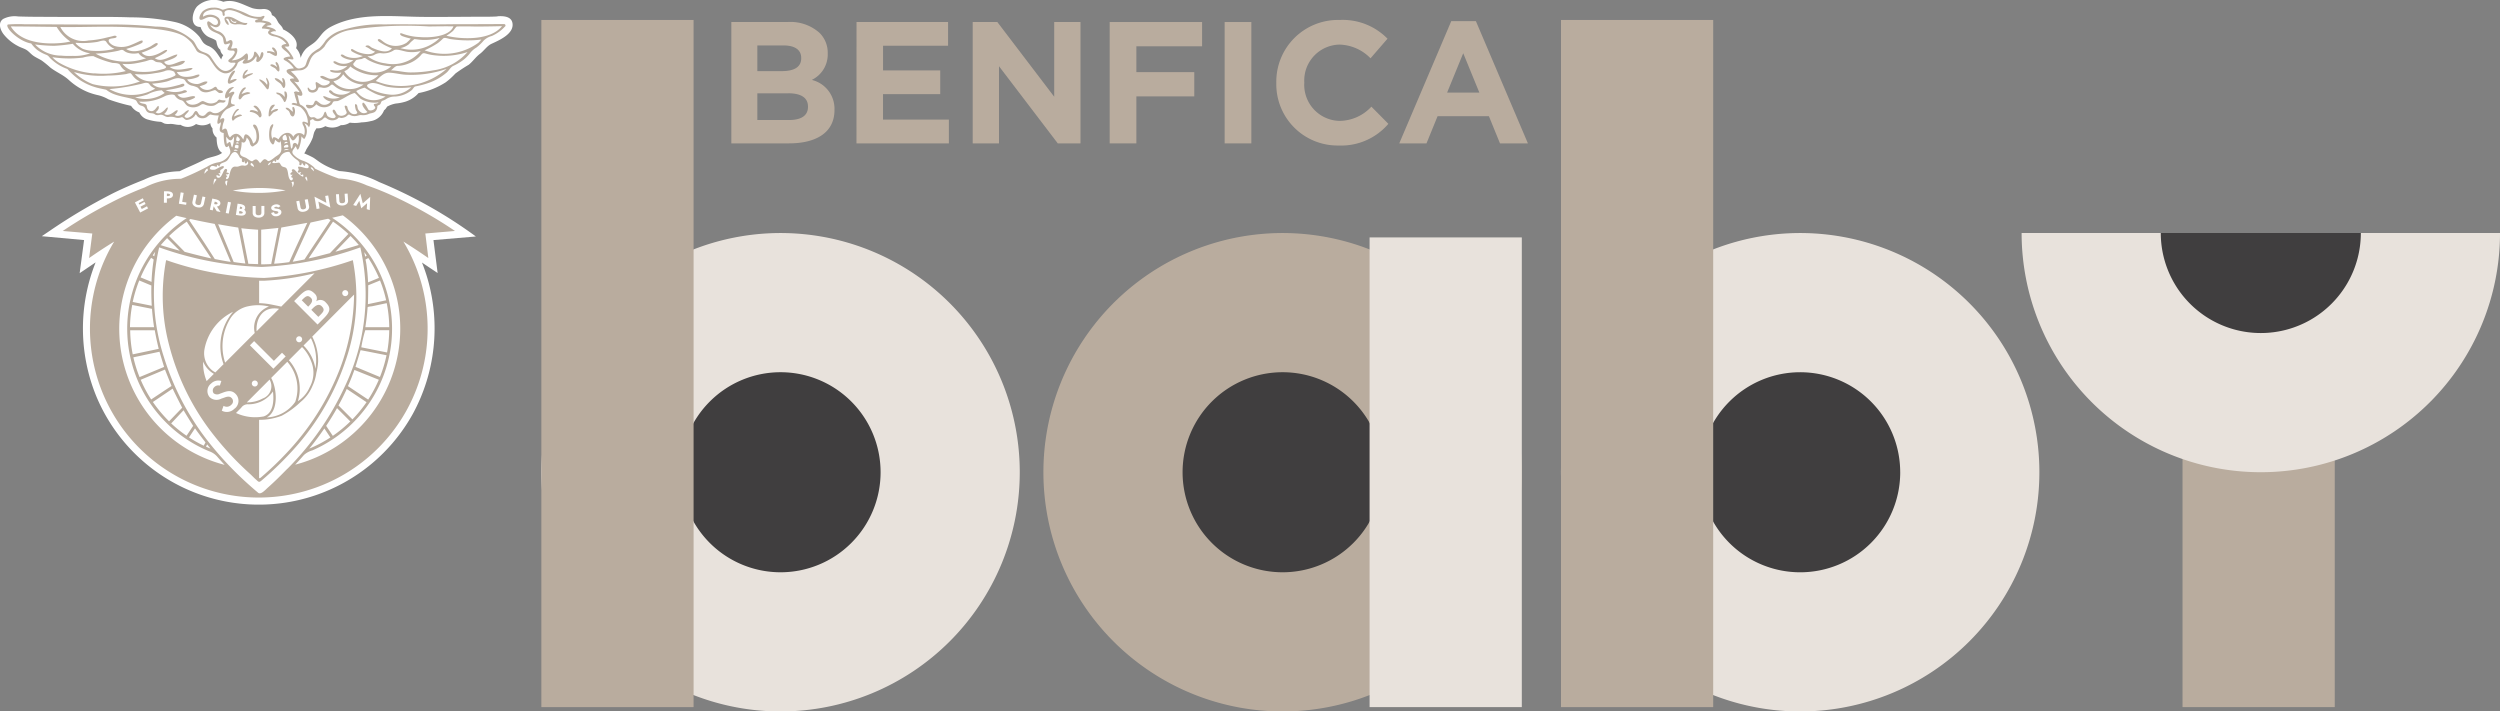
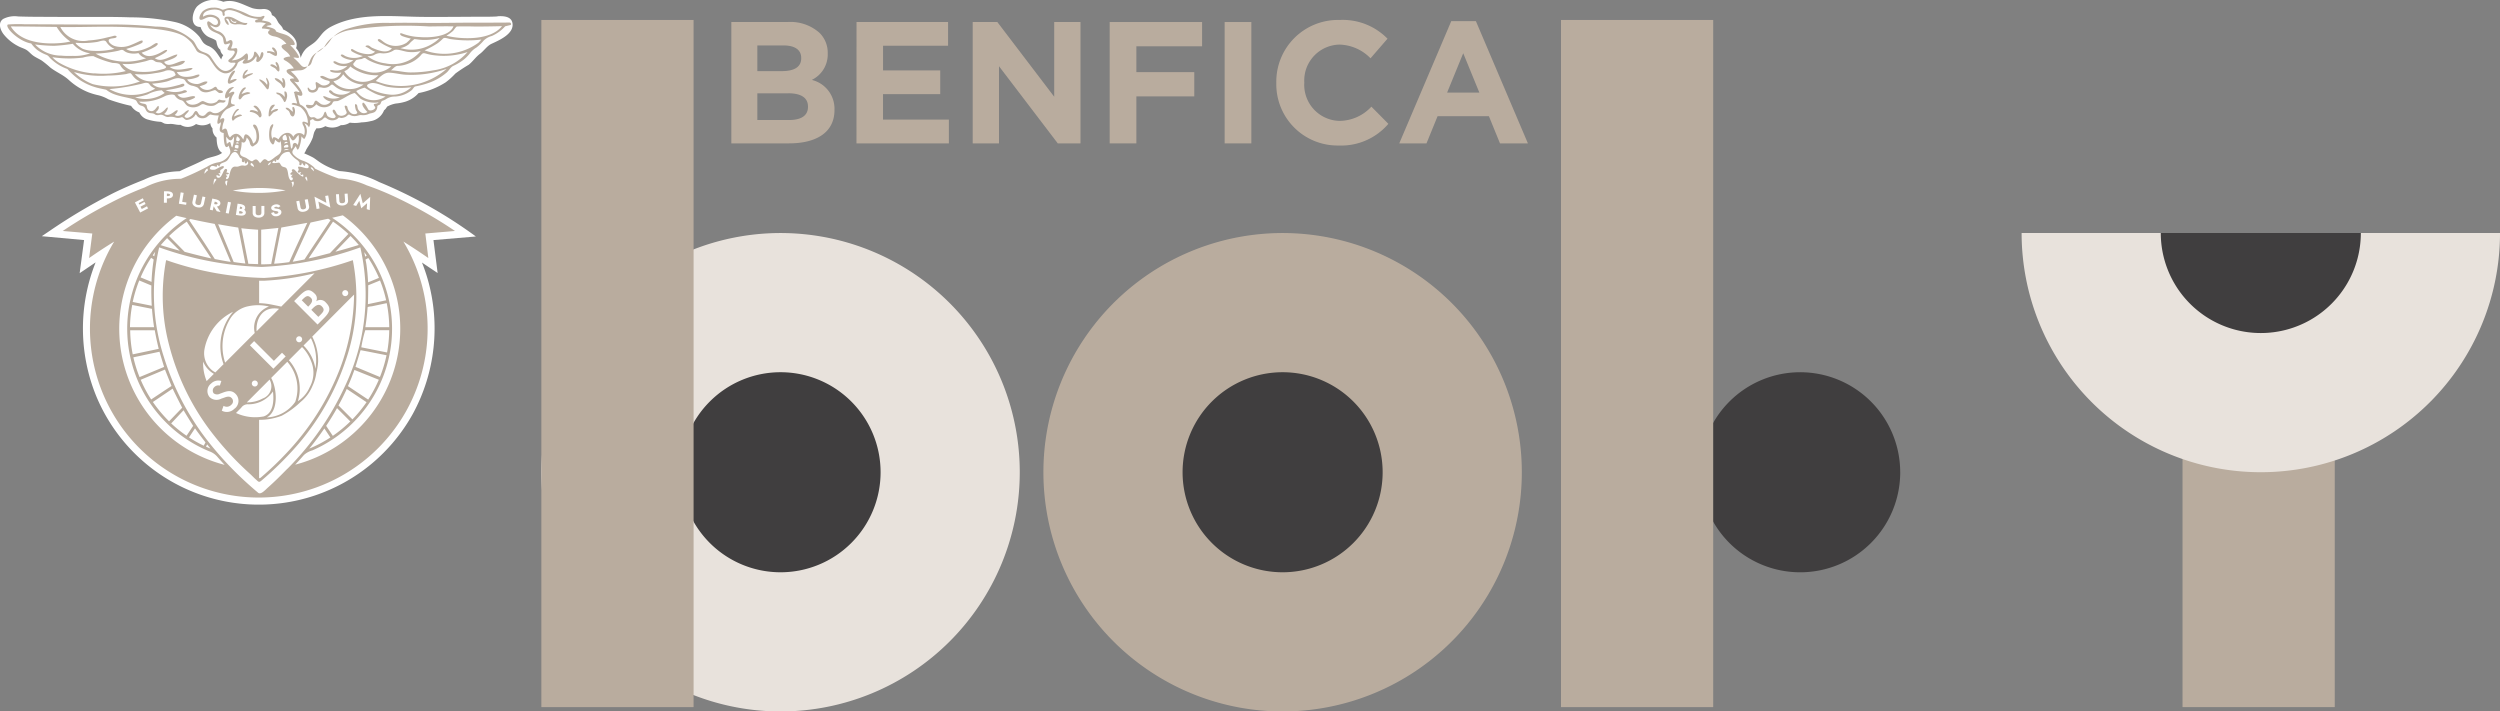
<svg xmlns="http://www.w3.org/2000/svg" width="166.999" height="47.525" viewBox="0 0 166.999 47.525">
  <rect x="0" y="0" width="166.999" height="47.525" fill="#808080" stroke="none" />
  <g transform="translate(-21.428 -7.965)">
    <path d="M253.957,75.881a15.979,15.979,0,1,1,15.979,15.978,15.979,15.979,0,0,1-15.979-15.978" transform="translate(-162.83 -36.369)" fill="#b9ac9e" />
    <path d="M284.972,97.6a6.682,6.682,0,1,1,6.682,6.682,6.682,6.682,0,0,1-6.682-6.682" transform="translate(-184.548 -58.089)" fill="#403e3f" />
-     <rect width="10.168" height="31.376" transform="translate(112.916 23.824)" fill="#e8e2dc" />
    <path d="M174.031,75.881a15.979,15.979,0,1,0-15.978,15.978,15.979,15.979,0,0,0,15.978-15.978" transform="translate(-84.483 -36.369)" fill="#e8e2dc" />
    <path d="M186.452,97.6a6.682,6.682,0,1,0-6.682,6.682,6.682,6.682,0,0,0,6.682-6.682" transform="translate(-106.201 -58.089)" fill="#403e3f" />
    <rect width="10.168" height="45.902" transform="translate(57.591 9.298)" fill="#b9ac9e" />
    <rect width="10.168" height="31.376" transform="translate(167.22 23.824)" fill="#b9ac9e" />
    <path d="M503.914,59.9a15.978,15.978,0,1,1-31.957,0Z" transform="translate(-315.486 -36.37)" fill="#e8e2dc" />
    <path d="M516.336,59.9a6.682,6.682,0,1,1-13.364,0Z" transform="translate(-337.205 -36.37)" fill="#403e3f" />
-     <path d="M401.259,75.881A15.979,15.979,0,1,0,385.28,91.859a15.979,15.979,0,0,0,15.979-15.978" transform="translate(-243.601 -36.369)" fill="#e8e2dc" />
    <path d="M413.681,97.6A6.682,6.682,0,1,0,407,104.283a6.682,6.682,0,0,0,6.682-6.682" transform="translate(-265.32 -58.089)" fill="#403e3f" />
    <rect width="10.168" height="45.902" transform="translate(125.701 9.298)" fill="#b9ac9e" />
    <g transform="translate(70.281 9.296)">
      <path d="M184.41,12.867h3.764a2.926,2.926,0,0,1,2.119.718,1.86,1.86,0,0,1,.556,1.378v.023a1.885,1.885,0,0,1-1.066,1.749,1.982,1.982,0,0,1,1.517,1.992v.023c0,1.483-1.2,2.224-3.035,2.224H184.41Zm4.668,2.4c0-.533-.417-.834-1.17-.834h-1.761v1.714h1.645c.787,0,1.286-.255,1.286-.857Zm-.869,2.363h-2.062v1.784h2.12c.787,0,1.263-.278,1.263-.88v-.023C189.529,17.964,189.124,17.628,188.209,17.628Z" transform="translate(-184.41 -12.728)" fill="#b9ac9e" />
      <path d="M212.309,12.867h6.115v1.587h-4.343V16.1H217.9v1.587h-3.822v1.7h4.4v1.587h-6.173Z" transform="translate(-203.946 -12.728)" fill="#b9ac9e" />
      <path d="M238.2,12.867h1.645l3.8,4.992V12.867H245.4v8.108h-1.517l-3.926-5.154v5.154H238.2Z" transform="translate(-222.077 -12.728)" fill="#b9ac9e" />
      <path d="M268.727,12.867H274.9v1.622h-4.39v1.726h3.868v1.621H270.51v3.139h-1.783Z" transform="translate(-243.454 -12.728)" fill="#b9ac9e" />
      <path d="M294.346,12.867h1.784v8.108h-1.784Z" transform="translate(-261.393 -12.728)" fill="#b9ac9e" />
      <path d="M305.861,16.62V16.6a4.121,4.121,0,0,1,4.228-4.193,4.183,4.183,0,0,1,3.2,1.251l-1.135,1.309a2.992,2.992,0,0,0-2.073-.915,2.4,2.4,0,0,0-2.351,2.525V16.6a2.408,2.408,0,0,0,2.351,2.548,2.926,2.926,0,0,0,2.131-.95l1.135,1.147a4.144,4.144,0,0,1-3.324,1.448A4.093,4.093,0,0,1,305.861,16.62Z" transform="translate(-269.457 -12.404)" fill="#b9ac9e" />
      <path d="M336.734,12.674h1.645l3.475,8.166h-1.865l-.741-1.818h-3.428l-.741,1.818h-1.819Zm1.876,4.772-1.077-2.629-1.077,2.629Z" transform="translate(-288.643 -12.593)" fill="#b9ac9e" />
    </g>
    <path d="M55.664,9.5c.056.288-.025-.126,0,0m-1.005-.438c-.534.034-1.073.018-1.608.022-1.112.008-2.224.016-3.336.01-2.01-.01-4.3-.326-6.16.647a2.016,2.016,0,0,0-.563.424c-.179.2-.321.426-.519.6s-.411.277-.593.447a1.51,1.51,0,0,0-.367.621,1.168,1.168,0,0,0-.309-.653c.225-.555-.431-1.058-.868-1.253-.053-.216-.236-.309-.335-.49-.116-.212-.169-.357-.413-.463-.027-.3-.3-.41-.562-.41a1.956,1.956,0,0,1-.719-.047c-.653-.229-1.235-.635-1.96-.431a1.635,1.635,0,0,0-1.745.3c-.349.37-.532,1.383.224,1.382a1.146,1.146,0,0,0,.4.581c.194.149.46.18.643.337.057.222.072.453.273.6a.565.565,0,0,0,.2.364.751.751,0,0,0-.135.287c-.256-.362-.407-.694-.831-.889a.959.959,0,0,1-.352-.216c-.109-.124-.177-.282-.277-.413a2.987,2.987,0,0,0-1.693-.995,14.022,14.022,0,0,0-2.9-.3c-1.031-.037-2.064-.029-3.1-.028-1.012,0-2.024,0-3.036-.009-.462,0-.921-.008-1.382-.023a1.669,1.669,0,0,0-1,.169c-.354.252-.2.7.013.995a2.956,2.956,0,0,0,.974.809c.175.1.374.15.547.248s.319.291.5.413.36.2.536.305a6.518,6.518,0,0,1,.583.474c.394.307.85.48,1.223.819a4.287,4.287,0,0,0,1.31.83,4.538,4.538,0,0,0,.7.207,2.662,2.662,0,0,1,.649.267,11.869,11.869,0,0,0,1.515.436,1.076,1.076,0,0,0,.548.44.89.89,0,0,0,.614.488,3.548,3.548,0,0,0,.819.139c.1.027.176.092.271.121a1.066,1.066,0,0,0,.36.018c.233-.008.455.088.689.06a.891.891,0,0,0,1.038-.053,1.021,1.021,0,0,0,.95-.061.581.581,0,0,0,.15.354.715.715,0,0,0,.271.612c.008.316.039.816.37,1.022-.332.254-.812.257-1.177.448-.544.285-1.116.51-1.667.78a5.868,5.868,0,0,0-2.378.567c-.705.276-1.4.574-2.078.91a37.714,37.714,0,0,0-4.211,2.5l-.536.362,2.825.258-.295,2.213s.876-.591,1.067-.723A11.932,11.932,0,0,0,27.9,34.53,11.76,11.76,0,0,0,49.011,35.6,11.941,11.941,0,0,0,50,26.625a11.675,11.675,0,0,0-.385-1.123c.183.127,1.046.7,1.046.7l-.278-2.2,2.833-.24a30.645,30.645,0,0,0-6.466-3.638,6.86,6.86,0,0,0-2.657-.732,4.741,4.741,0,0,1-1.268-.569c-.163-.107-.315-.233-.482-.335a6.52,6.52,0,0,0-.593-.278,1,1,0,0,0,.135-.254l0,0,.106-.174a2.938,2.938,0,0,0,.343-.663,3.1,3.1,0,0,1,.08-.31c.039-.1.1-.178.147-.272a1,1,0,0,0,.6-.145,1.126,1.126,0,0,0,1.035-.066,1.047,1.047,0,0,0,.6-.169,2.462,2.462,0,0,0,.783-.018,2.79,2.79,0,0,0,.61-.082,1.151,1.151,0,0,0,.892-.72.69.69,0,0,0,.2-.246,1.956,1.956,0,0,1,.583-.21,3.222,3.222,0,0,0,.65-.126,1.946,1.946,0,0,0,.874-.573,5.056,5.056,0,0,0,1.819-.723,4.823,4.823,0,0,0,.641-.582,10.525,10.525,0,0,1,.891-.587c.274-.219.464-.514.746-.726s.473-.533.778-.674c.5-.232,1.536-.667,1.394-1.4-.088-.454-.646-.461-1.005-.438" fill="#fff" />
-     <path d="M39.131,13.8c-.042.153-.2.221-.232.393a1.889,1.889,0,0,1,.494-.159c.268,0-.286.213-.313.238-.507.46-.311-.474.051-.472M39.064,15.3a1.874,1.874,0,0,0-.365.132,1.114,1.114,0,0,1,.279-.375v-.08c-.213,0-.356.271-.418.446-.027.077-.082.259-.036.323.089.121.184-.076.245-.142.15-.162.291-.133.474-.209.133-.056-.108-.11-.179-.094m.432.936c.1.14.256.192.307.38-.122-.056-.568-.237-.549,0a.864.864,0,0,1,.54.226c.069.055.107.236.22.088.064-.084-.01-.283-.038-.364-.087-.142-.284-.476-.481-.329m.858-1.879c-.024.157.132.269.049.454a.832.832,0,0,0-.321-.3c-.231-.132-.256-.053-.067.116a4.766,4.766,0,0,1,.355.432c.169.186.172-.208.186-.3.016-.133-.186-.513-.2-.4M38.2,16.926a.727.727,0,0,1,.335-.454c-.119-.242-.517.411-.476.607.05.239.108.083.24-.019a1.407,1.407,0,0,1,.436-.186c-.082-.186-.393.007-.534.052m.172-2.449c.013-.149-.365.029-.427.052.055-.252.246-.411.327-.637-.21-.222-.757.966-.324.831a1.817,1.817,0,0,0,.424-.245m2.189-1.8c.256.11.582.43.5-.079-.036-.085-.154-.306-.282-.284-.145.025.129.246.145.344a1.205,1.205,0,0,0-.382-.1c-.057,0-.18,0-.13.084s.091.009.154.036m1.566,3.612c-.082.03,0,.236.013.314-.164-.064-.287-.323-.5-.255.036.114.123.129.2.2s.087.23.158.306c.21.223.291-.162.264-.366-.015-.071-.051-.236-.138-.2M56.312,10.9a2.639,2.639,0,0,1-.887.645,1.228,1.228,0,0,0-.556.317,3.01,3.01,0,0,1-.473.454,1.527,1.527,0,0,0-.427.372,2.384,2.384,0,0,1-.537.52,3.285,3.285,0,0,1-.571.329c-.2.087-.3.324-.469.462a3.8,3.8,0,0,1-1.08.642,5.369,5.369,0,0,1-.65.2c-.119.028-.237.053-.358.078-.074.015-.162.179-.223.236a1.93,1.93,0,0,1-1.133.438,1.044,1.044,0,0,0-.6.177,1.025,1.025,0,0,1-.233.106c-.092.029-.095.165-.154.233s-.189.051-.189.159a.476.476,0,0,1-.113.3c-.106.129-.31.128-.442.179a.9.9,0,0,1-.493.085c-.16-.016-.223.045-.4.063a.609.609,0,0,1-.393-.084.107.107,0,0,0-.13.017.759.759,0,0,1-.121.105.667.667,0,0,1-.31.092c-.073,0-.159-.059-.207,0a.393.393,0,0,1-.2.124.6.6,0,0,1-.57-.094c-.177-.159-.181.021-.369.123a.531.531,0,0,1-.439.019c-.079-.032-.08-.127-.166-.084s-.148.054-.141.142a.533.533,0,0,1-.076.394.531.531,0,0,0-.308-.269.878.878,0,0,1-.005,1.052.856.856,0,0,1-.185-.183,2.581,2.581,0,0,1-.146.738c-.138.326-.155.032-.248-.081-.106.212-.321.331-.147.554a1.544,1.544,0,0,0,.68.433,2.144,2.144,0,0,1,.627.362.489.489,0,0,1,.136.15,14.042,14.042,0,0,0,1.585.661,5.269,5.269,0,0,1,1.875.458,19.493,19.493,0,0,1,2.136.887,29.683,29.683,0,0,1,3.758,2.161l-1.981.169.2,1.64c-.543-.381-1.1-.745-1.664-1.1a11.278,11.278,0,1,1-19.321,0c-.568.352-1.128.716-1.674,1.1q.107-.82.212-1.64l-1.974-.169A30.888,30.888,0,0,1,30,22.666a22,22,0,0,1,2.253-1.011,5.149,5.149,0,0,1,2.4-.567,17.606,17.606,0,0,0,1.733-.8,2.077,2.077,0,0,1,.755-.3,1.067,1.067,0,0,0,.681-.414c.227-.284.106-.4.023-.7-.347.419-.335-.664-.335-.846,0,0-.214-.018-.256-.16-.053-.18.087-.38.06-.563-.379.361-.177-.268-.133-.454a1.522,1.522,0,0,1-.536-.057c-.07-.025-.242.181-.336.206a.546.546,0,0,1-.49-.028.447.447,0,0,1-.128-.147c-.072-.119-.1.065-.159.107a.807.807,0,0,1-.488.226c-.17,0-.233-.23-.365-.18a.59.59,0,0,1-.412.01.874.874,0,0,0-.446-.028c-.195.014-.29-.117-.447-.146s-.3.09-.467-.037c-.129-.1-.285-.04-.435-.12-.176-.094-.157-.242-.268-.354s-.257-.076-.372-.19c-.15-.15-.095-.259-.313-.328-.43-.135-.876-.184-1.3-.339a1.976,1.976,0,0,1-.558-.307c-.183-.045-.306-.06-.615-.138a3.864,3.864,0,0,1-1.2-.55,4.688,4.688,0,0,1-.778-.7,3.022,3.022,0,0,1-1.086-.664c-.123-.107-.156-.208-.3-.275a2.518,2.518,0,0,1-.641-.343,2.43,2.43,0,0,1-.391-.421c-.838-.133-1.8-1.111-1.556-1.269a9.442,9.442,0,0,1,1.15-.014c1.974,0,3.952.029,5.924.013a27.927,27.927,0,0,1,2.823.144,3.587,3.587,0,0,1,2.469.933c.178.186.25.507.46.652.26.179.533.139.74.444.309.455.744,1.28,1.367.771a1.021,1.021,0,0,0,.264-.336c.055-.1-.258-.036-.321-.058-.352-.123,0-.248.107-.4.04-.055.183-.227.171-.3-.025-.15-.147-.092-.3-.109-.371-.043-.075-.241-.01-.483-.082,0-.284.1-.354.061-.111-.057-.068-.37-.17-.495-.232-.285-.663-.275-.886-.575-.063-.085-.194-.391-.067-.456.073-.037.281.171.362.207.3.134.407-.179.192-.372a.639.639,0,0,0-.6-.095c-.162.044-.444.264-.516.095-.061-.145.132-.444.232-.527a1.079,1.079,0,0,1,.688-.224,1.053,1.053,0,0,1,.575.123c.1.064.339-.141.64-.088a5.278,5.278,0,0,1,1.181.456,1.689,1.689,0,0,0,.75.122c.065,0,.211-.106.261-.046s-.136.244-.168.278c.165.05.445.056.576.177.209.192-.143.13-.277.217.166.077.622.125.644.344a.427.427,0,0,0-.373.1c.347.185.709.158,1.007.453a.735.735,0,0,1,.247.365c.024.161-.2.07-.3.11a2.57,2.57,0,0,1,.568.727c.094.232-.251.043-.354.108a3.388,3.388,0,0,1,.459.45c.177.2.256.2.517.112.213-.073.228-.234.291-.416a1.419,1.419,0,0,1,.352-.558,3.878,3.878,0,0,1,.486-.328,2.763,2.763,0,0,0,.424-.521,2.343,2.343,0,0,1,1.115-.689,8.465,8.465,0,0,1,2.813-.376c.978-.025,1.958,0,2.935,0,.93,0,1.857-.023,2.787-.016.373,0,1.763-.006,2.262-.01a.1.1,0,0,1,.078.16M26.78,12c.165-.017.325-.05.488-.082a3.1,3.1,0,0,1-.915-.977s-2.286-.033-3.065-.033c.671,1.127,2.384,1.22,3.493,1.092m-.134.858a5.65,5.65,0,0,0,.784.018,3.063,3.063,0,0,0,1.162-.17,1.856,1.856,0,0,1-1.162-.637,11.116,11.116,0,0,1-1.257.135,11.472,11.472,0,0,1-1.265-.091,2.4,2.4,0,0,0,1.738.745m6.777.546c-.154-.162-.354-.045-.528-.18-.226-.174-.367-.044-.646.021-.219.051-.438.1-.659.135a3.231,3.231,0,0,1-.85.028,1.462,1.462,0,0,0,1.045.522,4.2,4.2,0,0,0,1.534-.14c.1-.028.292-.049.339-.151.028-.063-.17-.166-.234-.234m.153.485a3.161,3.161,0,0,1-.635.137,4.737,4.737,0,0,1-1.369.061,1.45,1.45,0,0,0,1.354.47,4.374,4.374,0,0,0,.941-.2,1.469,1.469,0,0,0,.37-.152c.129-.082,0-.135-.027-.262a.7.7,0,0,0-.634-.058m-1.251-.854a.863.863,0,0,1-.512-.344,1.368,1.368,0,0,1-.694-.016.75.75,0,0,1-.275-.141c-.121-.108-.238-.031-.392.006a8.618,8.618,0,0,1-1.5.188,4.107,4.107,0,0,0,3.377.308m-2.12-.63a1.183,1.183,0,0,1-.533-.448c-.117-.21-.43-.038-.644-.007A6.078,6.078,0,0,1,27.624,12c-.038.079.367.361.492.414a2.17,2.17,0,0,0,.666.124,4.7,4.7,0,0,0,1.424-.132m-1.34,1.633a6.157,6.157,0,0,0,2.108-.15A.993.993,0,0,1,30.6,13.5c-.067-.155-.374-.14-.523-.156a6.28,6.28,0,0,1-1.273-.452,2.359,2.359,0,0,0-.7.1c-.225.025-.453.044-.678.053a7.8,7.8,0,0,1-1.359-.081,1.912,1.912,0,0,0,.553.426,5.528,5.528,0,0,0,2.241.659m3.058.537a1.144,1.144,0,0,1-.446-.336c-.053-.056-.146-.219-.207-.219a1.326,1.326,0,0,0-.261.059,8.424,8.424,0,0,1-1.239.1,6.273,6.273,0,0,1-2.258-.236,3.618,3.618,0,0,0,1.255.809,5.35,5.35,0,0,0,3.155-.18m1.017.482a1.571,1.571,0,0,1-.278-.163c-.052-.041-.12-.166-.168-.192-.187-.1-.414.035-.6.06a15.171,15.171,0,0,1-2.017.326,3.1,3.1,0,0,0,3.063-.031m.636.286a1.018,1.018,0,0,1-.19-.176,2.352,2.352,0,0,0-.954.273,4.549,4.549,0,0,1-.837.2,2.24,2.24,0,0,0,1.982-.3M38.018,18.9a.486.486,0,0,0,.06.091,1.688,1.688,0,0,0,.118-.709c-.066.077-.121.234-.219.234-.139,0-.211-.143-.3-.234a2.335,2.335,0,0,0,.044.475c.253-.225.227-.142.3.143m.295-.186a.736.736,0,0,0,.2.014c-.017-.1-.128-.117-.2-.014m.043-.176a.132.132,0,0,0,.227-.105.528.528,0,0,0-.182-.187c-.029.056-.089.237-.045.292m-.094.362c-.061.162.094.144.214.158a1.189,1.189,0,0,0,.028-.192c-.1-.055-.213-.093-.242.034m-.088.3a.61.61,0,0,0,.276,0c-.1-.07-.2-.092-.276,0M36.9,20.483c.124-.021.531-.326.609-.224.065.085-.127.18-.186.222-.09.063-.028.165-.034.253-.091-.058-.074-.011-.153-.016.089.047.147.117.09.2-.057-.051-.125-.051-.186-.087-.048.145.063.215.186.175.1-.032.179-.219.223-.305.035-.067.106-.274.193-.274.145,0,.1.161.037.235.061,0,.122.039.183.037-.025.1-.114.1-.214.088.046.08.023.082.118.11-.214.191-.039.317.086.1.083-.273.113-.772.468-.723.215.03.32-.122.532-.069.173.043.4-.123.236-.29,0,.067-.089.219-.15.125-.035-.054-.027-.146-.047-.212.018.163-.085.192-.16.1-.021-.024.009-.138-.015-.18s-.088-.034-.111-.064c-.108-.141-.2-.48-.454-.361-.172.08-.277.445-.442.57-.21.159-.443.09-.483.381a.476.476,0,0,0-.179-.123c.1.3-.253-.043-.4.123-.191.209.111.229.258.2m1.213,1.4a9.748,9.748,0,0,0,3.529-.013,9.431,9.431,0,0,0-3.529.013m1.411-1.57a.285.285,0,0,0-.187-.277c-.121.161.085.191.187.277m1.136-.327a.249.249,0,0,0-.2.211c.1-.045.187-.1.2-.211m.139.222h0Zm1.277,1.451a.392.392,0,0,0,.1-.366.209.209,0,0,0-.146.037.4.4,0,0,1,.043.329m-.721,2.693q-.068.345-.137.689c-.113.571-.227,1.154-.34,1.725.405-.015,1.01-.105,1.01-.105s.336-.758.472-1.051l.733-1.575c-.184.036-1.738.317-1.738.317m-4.609-1.937-.163.745.195.043.06-.275.207.333.253.055-.243-.372a.234.234,0,0,0,.229-.171.223.223,0,0,0-.1-.227h0a.727.727,0,0,0-.254-.091Zm.09-.916a.712.712,0,0,1,.189-.332c-.173-.258-.208.211-.189.332m.3,2.634.592,1.431c.124.3.322.79.446,1.09,0,0,.418.069.779.1q-.236-1.2-.474-2.4-.673-.1-1.343-.224m.631-2.9c-.236-.056-.162.243-.043.33a1.09,1.09,0,0,1,.043-.33m-.122,2.151.2.039.148-.749-.2-.038Zm1.228-.213a.172.172,0,0,0,.067-.107.2.2,0,0,0-.1-.206.661.661,0,0,0-.25-.077l-.155-.023-.113.754.26.039a.785.785,0,0,0,.112.009c.165,0,.274-.066.291-.182a.217.217,0,0,0-.109-.207m.234,3.362c.014.074.029.169.044.243l.652.023V24.489c-.379-.028-.744-.052-1.12-.1q.13.663.261,1.325.082.413.163.826m.721-2.857h.007c.233,0,.388-.127.387-.31l0-.472-.2,0,0,.443c0,.121-.057.175-.189.176a.2.2,0,0,1-.155-.05.186.186,0,0,1-.038-.122l0-.443-.2,0,0,.472a.279.279,0,0,0,.11.22.448.448,0,0,0,.276.082m.183,3.123c.3,0,.67-.019.67-.019.057-.285.148-.758.205-1.042q.138-.687.275-1.375c-.137.02-1.15.12-1.15.12V26.8Zm1.144-3.486c.007.051-.049.1-.123.11a.177.177,0,0,1-.13-.027.063.063,0,0,1-.026-.043l0-.047-.2.058.013.04a.3.3,0,0,0,.3.183.468.468,0,0,0,.061,0c.2-.026.329-.153.31-.3s-.168-.189-.3-.207l-.07-.01c-.1-.013-.11-.038-.111-.045s.015-.032.026-.04a.2.2,0,0,1,.086-.033.143.143,0,0,1,.128.034l.022.02.159-.094-.037-.037a.341.341,0,0,0-.291-.081.432.432,0,0,0-.207.08.19.19,0,0,0-.084.177c.018.138.183.165.262.179l.068.011c.085.013.142.031.147.073m-4.938-2.569.007-.007.061-.057a.518.518,0,0,1,.166-.148.367.367,0,0,0-.043-.14.417.417,0,0,0-.191.352m-.8,1.863a.275.275,0,0,0,.06.238.449.449,0,0,0,.258.141.58.58,0,0,0,.12.013.3.3,0,0,0,.325-.231l.1-.462-.195-.042-.093.433c-.025.118-.094.159-.223.131a.2.2,0,0,1-.14-.083.18.18,0,0,1-.01-.128l.092-.433-.195-.042Zm-.222,1.23,1,1.495c.2.308.714,1.109.714,1.109s.639.13,1.062.193L36.91,24.1q-.492-.092-.983-.192l-.644-.136Zm-.3,2.123s1.225.326,1.777.44l-1.637-2.454a8.751,8.751,0,0,0-1.18.961c.28.28,1.04,1.053,1.04,1.053m-1.17-.914q-.222.227-.427.47c.421.132.845.255,1.271.372l-.844-.842m.784-2.3.483.077.025-.156-.287-.046.1-.6-.2-.032Zm-1-.066.2,0,0-.286h.028a.555.555,0,0,0,.255-.047.206.206,0,0,0,.123-.188c0-.21-.225-.24-.422-.243l-.177,0Zm-1.937-.019.354.675.526-.276-.074-.14-.349.183-.083-.158.339-.178-.073-.14-.339.178-.052-.1.349-.183-.073-.139Zm5.994,17.531q-.236-.251-.462-.51a1.261,1.261,0,0,0-.576-.4,8.859,8.859,0,0,1-1.5-15.572c-.231-.053-.462-.105-.692-.16q-.267.2-.519.413a9.528,9.528,0,0,0-1.03,1.028,9.39,9.39,0,0,0,4.776,15.2m-2.1-2.606s-.477-.757-.639-1.041c-.283.295-.545.584-.828.879a8.665,8.665,0,0,0,1.026.824c.123-.183.319-.479.442-.662m-.279.771a8.532,8.532,0,0,0,.986.555l.117-.219c-.2-.265-.515-.666-.7-.942l-.4.605m-.457-1.981s-.463-.895-.637-1.274c-.445.3-.876.594-1.321.892a8.983,8.983,0,0,0,1.082,1.291l.876-.909m-.713-1.454s-.393-.973-.436-1.093c-.546.225-1.623.682-1.623.682a8.776,8.776,0,0,0,.7,1.314l.9-.6.458-.3m-.494-1.274s-.268-.871-.306-1.015l-1.747.374a8.488,8.488,0,0,0,.413,1.321l1.066-.442.575-.238m-.361-1.208c-.1-.41-.192-.824-.263-1.24l-1.642,0a8.636,8.636,0,0,0,.169,1.609ZM32.86,31c-.063-.406-.11-.816-.141-1.227L31.4,29.513A8.518,8.518,0,0,0,31.25,31Zm-.18-2.784-.811-.339a8.97,8.97,0,0,0-.437,1.436l1.272.255q-.04-.675-.025-1.352m.151-1.734a.847.847,0,0,0-.171-.115,8.329,8.329,0,0,0-.7,1.306l.731.3a12.75,12.75,0,0,1,.144-1.5m.039-.216c.017-.1.037-.195.061-.291q-.084.111-.161.226a.312.312,0,0,0,.1.065m3.754,12.851c-.071-.09-.153-.191-.225-.281l-.073.152c.094.042.2.088.3.129m5.133,1.354a19.194,19.194,0,0,0,3.868-5.563,14.226,14.226,0,0,0,1.007-9.23,22.413,22.413,0,0,1-6.591,1.306,22.289,22.289,0,0,1-6.757-1.277l-.091-.029a13.78,13.78,0,0,0,.321,7.337,17.533,17.533,0,0,0,3.255,6,22.458,22.458,0,0,0,2.4,2.5q.313.281.635.551c.189.159.5-.213.672-.362.453-.4.859-.809,1.28-1.239m4.076-15.686a9.127,9.127,0,0,0-1.024-.823c-.544.813-1.087,1.647-1.632,2.46.477-.1.953-.233,1.426-.353Zm-.867,1.187c.525-.138,1.046-.292,1.564-.451-.176-.207-.361-.409-.555-.6l-1.01,1.051M44.8,38.257a8.9,8.9,0,0,0,1.168-.961l-.888-.89q-.339.606-.726,1.184l.445.667m-.564-.493c-.318.463-.653.915-1.01,1.348a8.748,8.748,0,0,0,1.411-.746l-.4-.6m1.873-.607a9,9,0,0,0,.943-1.149l-1.322-.884c-.171.374-.353.743-.553,1.1l.932.931M47.16,35.84a8.925,8.925,0,0,0,.712-1.33l-1.631-.656c-.13.366-.272.727-.431,1.082l1.35.9m.787-1.512a8.811,8.811,0,0,0,.439-1.451l-1.207-.239-.524-.1c-.007,0-.306,1.01-.342,1.113l1.634.68m.476-1.639a8.739,8.739,0,0,0,.144-1.489h-1.6a8.675,8.675,0,0,0-.266,1.144l1.726.345M48.568,31a8.747,8.747,0,0,0-.168-1.607l-.97.206c-.063.013-.257.019-.305.065-.032.448-.084.894-.154,1.338l1.6,0m-.21-1.8a8.4,8.4,0,0,0-.409-1.323c-.218.09-.788.321-.788.321,0,.309-.007,1-.022,1.262l1.22-.26m-.482-1.5a8.645,8.645,0,0,0-.705-1.319,1.136,1.136,0,0,0-.194.1s.048.211.067.349c.054.389.089.78.107,1.172l.726-.3m-.816-1.486c-.054-.079-.109-.156-.166-.234.02.1.041.2.061.3a.551.551,0,0,0,.1-.07m-.9-3.373.2.061.209-.345.129.5.391-.342-.024.4.2.061.03-.882-.494.434-.16-.637Zm-1.151-.721.031.471c.011.171.157.281.367.281h.042a.447.447,0,0,0,.276-.1.276.276,0,0,0,.093-.227l-.031-.471-.2.013.029.442c.008.121-.047.178-.179.187s-.194-.041-.2-.162l-.029-.442Zm-.255,1.571a8.864,8.864,0,0,1-1.314,15.535,1.406,1.406,0,0,0-.577.317c-.188.217-.382.43-.578.64a9.389,9.389,0,0,0,3.181-16.657c-.237.056-.474.112-.712.165M43.574,22.28l.14.823.2-.033-.079-.462.8.409L44.49,22.2l-.2.033.079.458Zm-.028-1.694c-.007-.085-.079-.256-.183-.263-.152-.01.167.248.183.263m-.234,3.421c-.137.294-.319.717-.456,1.011-.245.527-.491,1.081-.737,1.608.382-.062.786-.15.786-.15.2-.306.544-.831.749-1.137l.993-1.485a.886.886,0,0,0-.161-.1l-1.174.255m-.1-1.1-.088-.464-.2.037.082.436c.022.118-.026.183-.156.207A.2.2,0,0,1,42.7,23.1a.186.186,0,0,1-.059-.114l-.082-.435-.2.037.088.464a.277.277,0,0,0,.147.2.39.39,0,0,0,.184.042.569.569,0,0,0,.108-.011c.229-.043.361-.192.327-.372m-.135-1.651a.346.346,0,0,0-.059-.323c-.146.1.028.194.059.323M41.9,19.293a.6.6,0,0,0-.564.249c-.1.121-.17.435-.336.218.061.134-.018.3-.111.1-.413.292.291.137.318.147.073.027.115.181.194.241s.236.055.294.132c.126.168.1.454.182.651.159.4.4-.065.124-.045a.651.651,0,0,1,.126-.182c-.22.074-.205-.121-.021-.175-.091-.115-.032-.2.086-.176.053.013.182.169.226.212.069.067.522.5.388.117-.132.122-.258-.021-.112-.139-.072-.024-.159.079-.219.008s.055-.115.044-.172c-.038-.2-.125-.227.177-.184.111.016.43.161.48.03s-.109-.225-.211-.266c-.01.357-.187-.011-.241-.066.023.09-.034.24-.146.169-.042-.027.01-.133-.008-.162a.571.571,0,0,0-.147-.168,1.622,1.622,0,0,1-.525-.54m-.071-.391c-.007-.165-.22-.071-.284,0a.136.136,0,0,0,0,.107c.1-.033.3.035.289-.107m-.309.282a2.559,2.559,0,0,1,.342-.029.251.251,0,0,0-.342.029m.27-.519c-.087-.092-.195-.046-.25.059a.654.654,0,0,0,.25-.059m-.052-.161a.659.659,0,0,0-.079-.326c-.05-.078-.213.062-.218.138-.016.251.117.2.3.188m.766-.344c-.126.094-.21.321-.36.362-.116.032-.189-.265-.305-.319a5.645,5.645,0,0,1,.136.7,1.39,1.39,0,0,0,.04.177c.14-.088.071-.253.131-.327.087-.107.215-.067.3.079a1.214,1.214,0,0,0,.057-.671m.622-.8a1.339,1.339,0,0,0-.5-1.066,2.241,2.241,0,0,0-.535-.16c-.112-.031.012-.121.082-.115s.157.026.234.041c-.034-.213-.141-.428-.169-.63-.018-.124-.11-.109.052-.175.074-.03.2.051.285.038a4.457,4.457,0,0,0-.462-.584c-.234-.237-.281-.333.111-.323-.115-.151-.431-.286-.5-.432-.108-.218.294-.219.467-.241a1.551,1.551,0,0,0-.541-.507c-.394-.187.125-.281.3-.289-.116-.249-.29-.324-.476-.5-.225-.21-.051-.309.219-.344a1.291,1.291,0,0,0-.815-.5c-.227-.028-.622-.228-.263-.439a1.731,1.731,0,0,0-.506-.082c-.172-.021.153-.306.22-.343a1.35,1.35,0,0,0-.533-.07c-.084.007-.209.022-.19-.1.013-.083.147-.076.219-.131a2.852,2.852,0,0,1-1.183-.358c-.219-.1-.875-.4-1.075-.111-.04.058.057.21-.029.257s-.11-.089-.11-.144c0-.18-.226-.233-.373-.259-.269-.047-.989.043-.922.468a.849.849,0,0,1,1.043.09c.135.174.172.482-.07.589-.189.083-.335-.071-.513-.109a1.053,1.053,0,0,0,.587.411.793.793,0,0,1,.452.473c.027.055.017.233.092.208s.2-.128.273-.1c.189.072.064.423-.007.544.222.088.471-.189.416.239a1.01,1.01,0,0,1-.365.567,1.184,1.184,0,0,0,.855-.366c.095-.075.177-.182.226.029a.8.8,0,0,1-.029.343.507.507,0,0,0,.434-.457c.024-.363.342.162.378.267.05-.081.081-.432.2-.357s.013.326-.047.407-.224.313-.35.222c-.095-.069.07-.247-.042-.359a.844.844,0,0,1-.577.46c-.092.021-.236.064-.309-.01-.057-.058.129-.221.149-.3-.139.112-.438.17-.5.331-.1.362-.563.773-.962.633-.432-.151-.589-.5-.842-.848a.866.866,0,0,0-.442-.389c-.183-.084-.368-.085-.492-.253A4.9,4.9,0,0,0,35.366,12a2.712,2.712,0,0,0-.416-.373c-.754-.549-2.749-.616-3.644-.659-1.882-.089-2.783,0-4.709-.02a1.721,1.721,0,0,0,1.878.9,6.516,6.516,0,0,0,1.173-.184c.17-.043.338-.072.506-.123.193-.058.3.093.081.141s-.5.019-.379.272a.763.763,0,0,0,.381.265,1.573,1.573,0,0,0,1.019-.048c.189-.072.373-.154.555-.24.08-.038.352-.18.275.037-.027.076-.451.226-.526.257a5.887,5.887,0,0,1-.563.189c.462.323,1.173.059,1.617-.166.072-.036.34-.238.408-.229.2.026,0,.183-.088.241a4.629,4.629,0,0,1-.906.4c.382.444,1.03.144,1.438-.1.257-.155.394-.078.1.123a5.46,5.46,0,0,1-.658.344c.451.344,1.046-.18,1.5-.249.013.255-.7.408-.877.5.269.525,1.057-.176,1.389-.057-.071.306-.765.362-1.016.394.38.3.9.145,1.324.08.379-.058.139.13-.1.184a3.83,3.83,0,0,1-.746.073c.191.419.8.35,1.156.25a1.1,1.1,0,0,1,.282-.08c.159,0,.014.151-.059.178a1.913,1.913,0,0,1-.691.143c.1.227.445.314.669.314s.49-.248.688-.148c-.051.194-.362.236-.524.3a.649.649,0,0,0,.818.161c.144-.06.247-.229.334-.049.1.2.24.1.372.212s-.14.144-.212.122c-.09-.028-.237-.21-.3-.194-.294.078-.533.231-.849.1-.151-.063-.192-.186-.306-.271a1.522,1.522,0,0,0-.4-.13.7.7,0,0,1-.395-.284c-.092-.166-.162-.147-.349-.194-.321-.081-.606.13-.928.21a5.757,5.757,0,0,1-.96.14c.453.479,1.283.219,1.821.079.091-.024.286-.145.331-.019s-.236.179-.317.2a6.972,6.972,0,0,1-.936.175,1.67,1.67,0,0,0,1.031.077c.092-.01.166-.077.257-.077s.215.1.075.146a4.443,4.443,0,0,1-.575.147c.295.369.628.161.985.111.191-.027.3.056.075.158a1.353,1.353,0,0,1-.489.148c.153.347.612.3.875.135.3-.193.24-.112.555,0a.718.718,0,0,0,.607-.058c.093-.056.126-.2.257-.143a.885.885,0,0,0,.3.036c.135.009,0,.134-.067.147-.091.017-.17-.016-.257,0-.158.022-.276.2-.477.218a1.01,1.01,0,0,1-.518-.078c-.247-.113-.283.075-.529.138a.824.824,0,0,1-.61-.035c-.212-.116-.238-.352-.447-.4a.658.658,0,0,1-.416-.3c-.082-.154-.543-.04-.664.022a3.643,3.643,0,0,1-.5.216,3.091,3.091,0,0,1-1.233.153c.124.18.39.1.478.222.044.061.029.139.07.241a.265.265,0,0,0,.169.157c.254.086.363-.125.5-.286.118-.139.1.1.085.146a.548.548,0,0,1-.2.229c.2.2.509-.045.646-.2.3-.34.15.159-.077.314.24.158.485,0,.679-.147.325-.25.261.024.031.213.212.179.546-.043.7-.2.064-.064.333-.219.2-.012-.045.071-.272.269-.246.317.12.218.436.01.544-.116.058-.067.128-.254.216-.248.127.009.145.213.257.273.377.2.4-.209.66-.24.087-.011.178.095.275.105a.585.585,0,0,0,.3-.027,2.11,2.11,0,0,0,.567-.438c.148-.162.106-.432.189-.658-.157.093-.3.269-.306-.022a.829.829,0,0,1,.255-.483c.087-.087.441-.176.3-.057a1.17,1.17,0,0,0-.311.38c.078-.038.319-.188.37-.082.038.079-.091.17-.118.25a.9.9,0,0,0-.1.407c.04.17.072.118.229.168s-.191.124-.234.159c-.091.074-.217.094-.316.173a1.193,1.193,0,0,0-.411.678c.175-.165.358-.145.26.113a1.38,1.38,0,0,0-.107.575c.425-.342.27.306.519.489.327-.386.635-.279.884.147.071-.2.052-.489.344-.272a.951.951,0,0,1,.308.534c.316-.129.247-.627.168-.884-.027-.088-.291-.381-.088-.381.162,0,.238.29.269.4.077.283.117.763-.18.941-.164.1-.2.21-.338.016-.045-.063-.052-.217-.106-.3a1.437,1.437,0,0,0-.15-.195c-.026.185-.116.453-.335.291a2.275,2.275,0,0,1-.1.675c-.053.261.183.309.366.384.114.046.376.294.46.228.255-.2.31-.118.5.138.2-.179.26-.4.509-.158.1.1.442-.216.537-.281.209-.14.363-.218.378-.489a2.676,2.676,0,0,0-.056-.592c-.017.279-.256.055-.36-.045-.018.067-.077.419-.2.286a.571.571,0,0,1-.176-.328,2,2,0,0,1,.023-.737c.071-.264.343-.4.178-.032a1.066,1.066,0,0,0,0,.8c-.005-.286.275-.111.4-.015.192-.379.719-.673.994-.162a.423.423,0,0,1,.711-.11.789.789,0,0,0-.074-.694c-.117-.3.089-.235.329-.123m4.728-1.382a1.809,1.809,0,0,1-1.181-.227c-.105-.062-.355-.385-.434-.4a2.785,2.785,0,0,0-.57.263,3.952,3.952,0,0,1-.525.27c-.084.024-.24,0-.308.045-.037.023-.09.162-.134.2a.762.762,0,0,1-1.011-.028c-.123.173-.525.462-.677.128-.087-.19.333-.007.443-.087s.09-.272.225-.28c.042,0,.275.21.345.239a.529.529,0,0,0,.636-.181.772.772,0,0,1-.454-.235c-.156-.194.067-.107.153-.073a1.073,1.073,0,0,0,.906.03,1.282,1.282,0,0,1-.586-.232c-.048-.037-.233-.163-.091-.237.085-.045.2.129.263.162A1.039,1.039,0,0,0,46,15.251a1.517,1.517,0,0,1-1.089-.359c-.208-.164-.162-.106-.367.03a.631.631,0,0,1-.5.066c-.306-.052-.142.063-.328.242a.424.424,0,0,1-.483.044c-.16-.127-.144-.415-.007-.212a.269.269,0,0,0,.431-.008c.078-.106-.063-.37.022-.425.046-.03.308.185.4.21a.534.534,0,0,0,.468-.113c.161-.2-.114-.189-.27-.252-.075-.03-.511-.207-.219-.261.115-.022.41.18.554.191a.745.745,0,0,0,.753-.416,1.539,1.539,0,0,1-.562-.01c-.263-.062-.253-.192.022-.141a1.029,1.029,0,0,0,.95-.3,1.172,1.172,0,0,1-.667-.059c-.066-.034-.277-.106-.267-.2s.183-.017.23.011a.97.97,0,0,0,1.1-.129,1.5,1.5,0,0,1-.693-.182c-.056-.026-.248-.174-.077-.193.078-.009.156.066.228.1a1.407,1.407,0,0,0,1.179,0,2.753,2.753,0,0,1-.723-.3c-.123-.08-.074-.219.058-.143a2.681,2.681,0,0,0,.321.169c.288.118.929.273,1.156-.022-.217-.047-.37-.219-.571-.3-.169-.072.037-.131.133-.106.074.02.168.122.249.157.369.157.99.427,1.314.034a4.164,4.164,0,0,1-.7-.343c-.047-.03-.365-.2-.191-.271.092-.039.239.117.31.163A1.357,1.357,0,0,0,49.724,12a2.747,2.747,0,0,0,.283-.28,3.837,3.837,0,0,1-.571-.166c-.2-.089-.193-.26.025-.16a3.709,3.709,0,0,0,1.148.224c.6.059,1.992-.008,2.248-.715-.541-.008-1.082,0-1.625.009a23.956,23.956,0,0,0-5.4.258,2.822,2.822,0,0,0-1.194.579,2.028,2.028,0,0,0-.391.5,1.5,1.5,0,0,1-.528.406c-.406.252-.42.529-.587.888a.652.652,0,0,1-.525.3,2.77,2.77,0,0,0-.614.073,2.232,2.232,0,0,1,.5.544c.154.245-.154.162-.282.121a3,3,0,0,1,.445.56c.187.31.148.518-.226.332l.016.038c.044.108.1.579.179.617a.988.988,0,0,1,.406.354c.115.172.155.458.314.5.061.017.151-.027.233,0s.1.093.213.1a.454.454,0,0,0,.408-.33c.126-.342.161.01.235.125s.519.268.556.043c.011-.069-.34-.373-.141-.451.089-.035.191.246.233.292a.408.408,0,0,0,.256.116c.131.018.463-.1.372-.278-.025-.049-.141-.336-.115-.372.049-.067.165,0,.176.06a.6.6,0,0,0,.265.426.384.384,0,0,0,.332.033c.129-.091.034-.123-.026-.257-.032-.071-.147-.537.059-.346.04.037.046.243.093.311a.6.6,0,0,0,.232.219.387.387,0,0,0,.389-.05c-.077-.065-.468-.484-.307-.614.082-.066.3.341.349.432.11.2.577-.019.458-.168-.229-.288.114-.13.244-.293m0-1.813a2.835,2.835,0,0,1-1.891-.585.788.788,0,0,1-.4.314,1.443,1.443,0,0,0,2.286.272M45.491,14.1a.907.907,0,0,1-.653.467,1.1,1.1,0,0,0,.174.193,1.49,1.49,0,0,0,1.843.026,1.725,1.725,0,0,1-1.364-.686m3.216-.527a3.588,3.588,0,0,1-1.388-.343,1.368,1.368,0,0,1-.288-.165c-.118-.1-.183-.024-.32.022a2.7,2.7,0,0,0-.33.061c-.067.037-.136.174-.2.227-.167.255.932.583,1.144.6a1.7,1.7,0,0,0,1.386-.406m1.957-1.016a2.3,2.3,0,0,1-.826.06c-.25-.011-.806-.253-.986-.1a1.259,1.259,0,0,1-.878.179.773.773,0,0,0-.431.132.993.993,0,0,1-.437.073,2.48,2.48,0,0,0,1.2.477,2.409,2.409,0,0,0,2.362-.822M51.548,12a1.85,1.85,0,0,0,.387-.324,3.639,3.639,0,0,1-1.563.091c-.191-.019-.108-.013-.234.078a1.493,1.493,0,0,0-.243.238,1.238,1.238,0,0,1-.582.272A2.636,2.636,0,0,0,51.548,12m-3.229,3.586a2.312,2.312,0,0,1-.724-.205A7.676,7.676,0,0,1,46.926,15a2.209,2.209,0,0,0-.562.226,1.409,1.409,0,0,0,1.955.365m1.724-.622a5.2,5.2,0,0,1-1.6-.028c-.41-.074-.9-.4-1.277-.174-.3.165.35.419.5.475a3.505,3.505,0,0,0,.872.213,1.835,1.835,0,0,0,1.506-.487m2.369-1.229a7.1,7.1,0,0,1-2.656.4c-.4-.007-.8-.127-1.189-.141-.354-.012-.651.308-.9.556a5.208,5.208,0,0,0,.628.208,4.608,4.608,0,0,0,4.115-1.028M53.8,12.619a5.116,5.116,0,0,1-2.218.217,3.214,3.214,0,0,1-.52-.1c-.224-.066-.251-.063-.4.117a2.046,2.046,0,0,1-.787.528,2.07,2.07,0,0,1-.7.161c-.2-.021-.345.195-.492.3.441.009.881.14,1.328.14a8.055,8.055,0,0,0,1.471-.136A3.717,3.717,0,0,0,53.8,12.619m.921-.832a7.711,7.711,0,0,1-2.087-.037c-.147-.024-.364-.132-.477-.029a3.163,3.163,0,0,1-.334.294,6.162,6.162,0,0,1-.894.489,3.86,3.86,0,0,0,3.589-.5c.071-.067.136-.141.2-.214m1.381-.9s-1.379.04-2.045.02c-.24-.007-.965,0-.965,0-.1.053-.186.233-.277.313a3.867,3.867,0,0,1-.424.307c1.048.261,2.967.313,3.711-.639M40.668,16.595c.005-.174.3-.4.249-.456-.349-.046-.407.472-.407.709,0,.22.25-.138.3-.179.114-.089.3-.079.338-.233-.173-.056-.345.065-.482.159m1.02-1.306c-.226-.171-.055.215-.109.335a.65.65,0,0,0-.554-.3c0,.142.146.106.235.2a1.369,1.369,0,0,1,.269.385c.089.18.188-.157.2-.222a.555.555,0,0,0-.037-.4M37.1,22.738c0-.02,0-.046-.044-.074a.518.518,0,0,0-.146-.052l-.036.163c.183.04.216,0,.225-.037m-3.174-.58c0-.034-.021-.079-.21-.082l0,.165a.525.525,0,0,0,.157-.017c.049-.017.055-.043.055-.065m7.152-8.53c-.075-.07-.281-.217-.394-.183-.21.064.183.2.262.263s.24.351.286.121a.832.832,0,0,0-.1-.448.265.265,0,0,0-.13-.106c-.086.116.068.214.072.352M38.7,23.091a.054.054,0,0,0,.045-.051c.005-.036,0-.072-.144-.095l-.022.145a.334.334,0,0,0,.121,0m5.132,7.221.119-.118c.232-.232.332-.366.107-.591-.21-.21-.436-.023-.609.15l-.088.088Zm-5.1-7.029a.471.471,0,0,0-.144-.042l-.033,0-.023.155.051.007c.084.013.186.013.2-.052,0-.01.005-.036-.046-.064m.351-12.609c-.016.156-.168.145-.291.118a1.353,1.353,0,0,0-.454-.022.558.558,0,0,1-.381-.1c-.1-.094-.1-.364-.3-.262.077.127.2.242.176.4-.145-.012-.285-.286-.273-.431.013-.168.352-.124.469-.084.348.119.661.436,1.055.376m-.731-.1a.255.255,0,0,1-.3-.057c-.034-.049-.021-.086-.093-.082.018.184.393.366.394.139m2.99,4.214c.024.032.122.235.161.236.1.005.124-.19.115-.26,0-.113-.025-.312-.121-.383-.17-.126-.021.244-.03.3-.151-.129-.331-.328-.547-.314-.026.147.324.282.424.42M42.723,29.2l.43.43c.167-.171.382-.391.181-.591-.222-.222-.356-.094-.611.161M45.6,33.394a16.828,16.828,0,0,1-3.7,6.074q-.589.632-1.229,1.216-.321.294-.653.575c-.166.141-.211.038-.358-.088s-.249-.245-.388-.37A20.467,20.467,0,0,1,36.9,38.278a16.15,16.15,0,0,1-3.025-6.043,12.78,12.78,0,0,1-.211-5.713.981.981,0,0,1,.177.055,21.213,21.213,0,0,0,6.371,1.133,22.194,22.194,0,0,0,5.923-1.188,12.911,12.911,0,0,1-.538,6.872m-.112-4.531a.2.2,0,1,0,0-.278.2.2,0,0,0,0,.278m-1.892-.1c-.386-.386-.617-.269-1.065.179l-.314.314,1.565,1.566.42-.42c.448-.448.479-.7.137-1.046a.472.472,0,0,0-.65-.084.416.416,0,0,0-.094-.507m-4.05,3.164-.28.28,1.566,1.565.823-.823-.245-.245-.543.543Zm.165-.656,1.5-1.5c-1.028-.2-1.557.591-1.5,1.5m.025,3.349a.2.2,0,1,0,0,.278.2.2,0,0,0,0-.278m-.679,1.4a2.178,2.178,0,0,0,1.056-.256.874.874,0,0,0,.466-1.268l-1.521,1.524m1.335,1.005a2.442,2.442,0,0,0,1.9-1.04,2.711,2.711,0,0,0-.532-2.678l-1.076,1.08c.392.692.518,2.224-.295,2.637m2.075-1.081a2.08,2.08,0,0,0,.793-.937,1.98,1.98,0,0,0,.091-1.745,2.734,2.734,0,0,0-.511-.845c-.135-.142-.1-.082-.1-.082l-.869.87a2.855,2.855,0,0,1,.6,2.74m-.059-4a.2.2,0,1,0,0-.278.2.2,0,0,0,0,.278m1.229,1.834a3.286,3.286,0,0,0-.3-2.049l-.493.492a2.759,2.759,0,0,1,.793,1.557m-3.758-4.385a4.565,4.565,0,0,1,.738.076c.32.06.739.153.739.153l.342-.342,1.886-1.887a17.477,17.477,0,0,1-3.351.5c-.118,0-.236,0-.354,0ZM38,30.345a3.529,3.529,0,0,0-.394,3.022l1.977-1.981a1.509,1.509,0,0,1,.951-1.768,3.086,3.086,0,0,0-1.371-.02A1.855,1.855,0,0,0,38,30.345M36.76,33.9l.028.02.162.1c.114-.109.436-.439.55-.548a3.525,3.525,0,0,1,.636-3.5A3.472,3.472,0,0,0,36.222,32.5a1.483,1.483,0,0,0,.538,1.4m-.389.7.483-.484a1.667,1.667,0,0,1-.718-.821,3.153,3.153,0,0,0,.235,1.306m1.873,1.837a.656.656,0,0,0,.051-.991c-.276-.276-.59-.172-.874-.064l-.178.066a.375.375,0,0,1-.406-.038A.308.308,0,0,1,36.887,35a.367.367,0,0,1,.366-.1l.1-.307a.677.677,0,0,0-.682.169.634.634,0,0,0-.1.911.67.67,0,0,0,.777.1l.21-.072c.228-.089.373-.077.462.013a.3.3,0,0,1,0,.466.423.423,0,0,1-.294.135.414.414,0,0,1-.226-.062l-.118.322a.7.7,0,0,0,.856-.142m1.934.53c.674-.21.7-1.088.628-1.67a1.991,1.991,0,0,1-1.631.858.528.528,0,0,0-.491.232l-.347.348a3.023,3.023,0,0,0,1.841.231m6.04-8.134c-.917.918-1.872,1.88-2.788,2.8a3.5,3.5,0,0,1,.394,1.683,4.065,4.065,0,0,1-.118.737,3.047,3.047,0,0,1-.262.881A2.687,2.687,0,0,1,42.64,36a5.616,5.616,0,0,1-1.257.915,4.119,4.119,0,0,1-1.508.273v3.9a.186.186,0,0,0,.132-.059q.159-.137.316-.276.677-.6,1.3-1.26a17.2,17.2,0,0,0,3.659-5.742,14.4,14.4,0,0,0,.937-4.912" transform="translate(-1.139 -1.178)" fill="#b9ac9e" />
+     <path d="M39.131,13.8c-.042.153-.2.221-.232.393a1.889,1.889,0,0,1,.494-.159c.268,0-.286.213-.313.238-.507.46-.311-.474.051-.472M39.064,15.3a1.874,1.874,0,0,0-.365.132,1.114,1.114,0,0,1,.279-.375v-.08c-.213,0-.356.271-.418.446-.027.077-.082.259-.036.323.089.121.184-.076.245-.142.15-.162.291-.133.474-.209.133-.056-.108-.11-.179-.094m.432.936c.1.14.256.192.307.38-.122-.056-.568-.237-.549,0a.864.864,0,0,1,.54.226c.069.055.107.236.22.088.064-.084-.01-.283-.038-.364-.087-.142-.284-.476-.481-.329m.858-1.879c-.024.157.132.269.049.454a.832.832,0,0,0-.321-.3c-.231-.132-.256-.053-.067.116a4.766,4.766,0,0,1,.355.432c.169.186.172-.208.186-.3.016-.133-.186-.513-.2-.4M38.2,16.926a.727.727,0,0,1,.335-.454c-.119-.242-.517.411-.476.607.05.239.108.083.24-.019a1.407,1.407,0,0,1,.436-.186c-.082-.186-.393.007-.534.052m.172-2.449c.013-.149-.365.029-.427.052.055-.252.246-.411.327-.637-.21-.222-.757.966-.324.831a1.817,1.817,0,0,0,.424-.245m2.189-1.8c.256.11.582.43.5-.079-.036-.085-.154-.306-.282-.284-.145.025.129.246.145.344a1.205,1.205,0,0,0-.382-.1c-.057,0-.18,0-.13.084s.091.009.154.036m1.566,3.612c-.082.03,0,.236.013.314-.164-.064-.287-.323-.5-.255.036.114.123.129.2.2s.087.23.158.306c.21.223.291-.162.264-.366-.015-.071-.051-.236-.138-.2M56.312,10.9a2.639,2.639,0,0,1-.887.645,1.228,1.228,0,0,0-.556.317,3.01,3.01,0,0,1-.473.454,1.527,1.527,0,0,0-.427.372,2.384,2.384,0,0,1-.537.52,3.285,3.285,0,0,1-.571.329c-.2.087-.3.324-.469.462a3.8,3.8,0,0,1-1.08.642,5.369,5.369,0,0,1-.65.2c-.119.028-.237.053-.358.078-.074.015-.162.179-.223.236a1.93,1.93,0,0,1-1.133.438,1.044,1.044,0,0,0-.6.177,1.025,1.025,0,0,1-.233.106c-.092.029-.095.165-.154.233s-.189.051-.189.159a.476.476,0,0,1-.113.3c-.106.129-.31.128-.442.179a.9.9,0,0,1-.493.085c-.16-.016-.223.045-.4.063a.609.609,0,0,1-.393-.084.107.107,0,0,0-.13.017.759.759,0,0,1-.121.105.667.667,0,0,1-.31.092c-.073,0-.159-.059-.207,0a.393.393,0,0,1-.2.124.6.6,0,0,1-.57-.094c-.177-.159-.181.021-.369.123a.531.531,0,0,1-.439.019c-.079-.032-.08-.127-.166-.084s-.148.054-.141.142a.533.533,0,0,1-.076.394.531.531,0,0,0-.308-.269.878.878,0,0,1-.005,1.052.856.856,0,0,1-.185-.183,2.581,2.581,0,0,1-.146.738c-.138.326-.155.032-.248-.081-.106.212-.321.331-.147.554a1.544,1.544,0,0,0,.68.433,2.144,2.144,0,0,1,.627.362.489.489,0,0,1,.136.15,14.042,14.042,0,0,0,1.585.661,5.269,5.269,0,0,1,1.875.458,19.493,19.493,0,0,1,2.136.887,29.683,29.683,0,0,1,3.758,2.161l-1.981.169.2,1.64c-.543-.381-1.1-.745-1.664-1.1a11.278,11.278,0,1,1-19.321,0c-.568.352-1.128.716-1.674,1.1q.107-.82.212-1.64l-1.974-.169A30.888,30.888,0,0,1,30,22.666a22,22,0,0,1,2.253-1.011,5.149,5.149,0,0,1,2.4-.567,17.606,17.606,0,0,0,1.733-.8,2.077,2.077,0,0,1,.755-.3,1.067,1.067,0,0,0,.681-.414c.227-.284.106-.4.023-.7-.347.419-.335-.664-.335-.846,0,0-.214-.018-.256-.16-.053-.18.087-.38.06-.563-.379.361-.177-.268-.133-.454a1.522,1.522,0,0,1-.536-.057c-.07-.025-.242.181-.336.206a.546.546,0,0,1-.49-.028.447.447,0,0,1-.128-.147c-.072-.119-.1.065-.159.107a.807.807,0,0,1-.488.226c-.17,0-.233-.23-.365-.18a.59.59,0,0,1-.412.01.874.874,0,0,0-.446-.028c-.195.014-.29-.117-.447-.146s-.3.09-.467-.037c-.129-.1-.285-.04-.435-.12-.176-.094-.157-.242-.268-.354s-.257-.076-.372-.19c-.15-.15-.095-.259-.313-.328-.43-.135-.876-.184-1.3-.339a1.976,1.976,0,0,1-.558-.307c-.183-.045-.306-.06-.615-.138a3.864,3.864,0,0,1-1.2-.55,4.688,4.688,0,0,1-.778-.7,3.022,3.022,0,0,1-1.086-.664c-.123-.107-.156-.208-.3-.275a2.518,2.518,0,0,1-.641-.343,2.43,2.43,0,0,1-.391-.421c-.838-.133-1.8-1.111-1.556-1.269a9.442,9.442,0,0,1,1.15-.014c1.974,0,3.952.029,5.924.013a27.927,27.927,0,0,1,2.823.144,3.587,3.587,0,0,1,2.469.933c.178.186.25.507.46.652.26.179.533.139.74.444.309.455.744,1.28,1.367.771a1.021,1.021,0,0,0,.264-.336c.055-.1-.258-.036-.321-.058-.352-.123,0-.248.107-.4.04-.055.183-.227.171-.3-.025-.15-.147-.092-.3-.109-.371-.043-.075-.241-.01-.483-.082,0-.284.1-.354.061-.111-.057-.068-.37-.17-.495-.232-.285-.663-.275-.886-.575-.063-.085-.194-.391-.067-.456.073-.037.281.171.362.207.3.134.407-.179.192-.372a.639.639,0,0,0-.6-.095c-.162.044-.444.264-.516.095-.061-.145.132-.444.232-.527a1.079,1.079,0,0,1,.688-.224,1.053,1.053,0,0,1,.575.123c.1.064.339-.141.64-.088a5.278,5.278,0,0,1,1.181.456,1.689,1.689,0,0,0,.75.122c.065,0,.211-.106.261-.046s-.136.244-.168.278c.165.05.445.056.576.177.209.192-.143.13-.277.217.166.077.622.125.644.344c.347.185.709.158,1.007.453a.735.735,0,0,1,.247.365c.024.161-.2.07-.3.11a2.57,2.57,0,0,1,.568.727c.094.232-.251.043-.354.108a3.388,3.388,0,0,1,.459.45c.177.2.256.2.517.112.213-.073.228-.234.291-.416a1.419,1.419,0,0,1,.352-.558,3.878,3.878,0,0,1,.486-.328,2.763,2.763,0,0,0,.424-.521,2.343,2.343,0,0,1,1.115-.689,8.465,8.465,0,0,1,2.813-.376c.978-.025,1.958,0,2.935,0,.93,0,1.857-.023,2.787-.016.373,0,1.763-.006,2.262-.01a.1.1,0,0,1,.078.16M26.78,12c.165-.017.325-.05.488-.082a3.1,3.1,0,0,1-.915-.977s-2.286-.033-3.065-.033c.671,1.127,2.384,1.22,3.493,1.092m-.134.858a5.65,5.65,0,0,0,.784.018,3.063,3.063,0,0,0,1.162-.17,1.856,1.856,0,0,1-1.162-.637,11.116,11.116,0,0,1-1.257.135,11.472,11.472,0,0,1-1.265-.091,2.4,2.4,0,0,0,1.738.745m6.777.546c-.154-.162-.354-.045-.528-.18-.226-.174-.367-.044-.646.021-.219.051-.438.1-.659.135a3.231,3.231,0,0,1-.85.028,1.462,1.462,0,0,0,1.045.522,4.2,4.2,0,0,0,1.534-.14c.1-.028.292-.049.339-.151.028-.063-.17-.166-.234-.234m.153.485a3.161,3.161,0,0,1-.635.137,4.737,4.737,0,0,1-1.369.061,1.45,1.45,0,0,0,1.354.47,4.374,4.374,0,0,0,.941-.2,1.469,1.469,0,0,0,.37-.152c.129-.082,0-.135-.027-.262a.7.7,0,0,0-.634-.058m-1.251-.854a.863.863,0,0,1-.512-.344,1.368,1.368,0,0,1-.694-.016.75.75,0,0,1-.275-.141c-.121-.108-.238-.031-.392.006a8.618,8.618,0,0,1-1.5.188,4.107,4.107,0,0,0,3.377.308m-2.12-.63a1.183,1.183,0,0,1-.533-.448c-.117-.21-.43-.038-.644-.007A6.078,6.078,0,0,1,27.624,12c-.038.079.367.361.492.414a2.17,2.17,0,0,0,.666.124,4.7,4.7,0,0,0,1.424-.132m-1.34,1.633a6.157,6.157,0,0,0,2.108-.15A.993.993,0,0,1,30.6,13.5c-.067-.155-.374-.14-.523-.156a6.28,6.28,0,0,1-1.273-.452,2.359,2.359,0,0,0-.7.1c-.225.025-.453.044-.678.053a7.8,7.8,0,0,1-1.359-.081,1.912,1.912,0,0,0,.553.426,5.528,5.528,0,0,0,2.241.659m3.058.537a1.144,1.144,0,0,1-.446-.336c-.053-.056-.146-.219-.207-.219a1.326,1.326,0,0,0-.261.059,8.424,8.424,0,0,1-1.239.1,6.273,6.273,0,0,1-2.258-.236,3.618,3.618,0,0,0,1.255.809,5.35,5.35,0,0,0,3.155-.18m1.017.482a1.571,1.571,0,0,1-.278-.163c-.052-.041-.12-.166-.168-.192-.187-.1-.414.035-.6.06a15.171,15.171,0,0,1-2.017.326,3.1,3.1,0,0,0,3.063-.031m.636.286a1.018,1.018,0,0,1-.19-.176,2.352,2.352,0,0,0-.954.273,4.549,4.549,0,0,1-.837.2,2.24,2.24,0,0,0,1.982-.3M38.018,18.9a.486.486,0,0,0,.06.091,1.688,1.688,0,0,0,.118-.709c-.066.077-.121.234-.219.234-.139,0-.211-.143-.3-.234a2.335,2.335,0,0,0,.044.475c.253-.225.227-.142.3.143m.295-.186a.736.736,0,0,0,.2.014c-.017-.1-.128-.117-.2-.014m.043-.176a.132.132,0,0,0,.227-.105.528.528,0,0,0-.182-.187c-.029.056-.089.237-.045.292m-.094.362c-.061.162.094.144.214.158a1.189,1.189,0,0,0,.028-.192c-.1-.055-.213-.093-.242.034m-.088.3a.61.61,0,0,0,.276,0c-.1-.07-.2-.092-.276,0M36.9,20.483c.124-.021.531-.326.609-.224.065.085-.127.18-.186.222-.09.063-.028.165-.034.253-.091-.058-.074-.011-.153-.016.089.047.147.117.09.2-.057-.051-.125-.051-.186-.087-.048.145.063.215.186.175.1-.032.179-.219.223-.305.035-.067.106-.274.193-.274.145,0,.1.161.037.235.061,0,.122.039.183.037-.025.1-.114.1-.214.088.046.08.023.082.118.11-.214.191-.039.317.086.1.083-.273.113-.772.468-.723.215.03.32-.122.532-.069.173.043.4-.123.236-.29,0,.067-.089.219-.15.125-.035-.054-.027-.146-.047-.212.018.163-.085.192-.16.1-.021-.024.009-.138-.015-.18s-.088-.034-.111-.064c-.108-.141-.2-.48-.454-.361-.172.08-.277.445-.442.57-.21.159-.443.09-.483.381a.476.476,0,0,0-.179-.123c.1.3-.253-.043-.4.123-.191.209.111.229.258.2m1.213,1.4a9.748,9.748,0,0,0,3.529-.013,9.431,9.431,0,0,0-3.529.013m1.411-1.57a.285.285,0,0,0-.187-.277c-.121.161.085.191.187.277m1.136-.327a.249.249,0,0,0-.2.211c.1-.045.187-.1.2-.211m.139.222h0Zm1.277,1.451a.392.392,0,0,0,.1-.366.209.209,0,0,0-.146.037.4.4,0,0,1,.043.329m-.721,2.693q-.068.345-.137.689c-.113.571-.227,1.154-.34,1.725.405-.015,1.01-.105,1.01-.105s.336-.758.472-1.051l.733-1.575c-.184.036-1.738.317-1.738.317m-4.609-1.937-.163.745.195.043.06-.275.207.333.253.055-.243-.372a.234.234,0,0,0,.229-.171.223.223,0,0,0-.1-.227h0a.727.727,0,0,0-.254-.091Zm.09-.916a.712.712,0,0,1,.189-.332c-.173-.258-.208.211-.189.332m.3,2.634.592,1.431c.124.3.322.79.446,1.09,0,0,.418.069.779.1q-.236-1.2-.474-2.4-.673-.1-1.343-.224m.631-2.9c-.236-.056-.162.243-.043.33a1.09,1.09,0,0,1,.043-.33m-.122,2.151.2.039.148-.749-.2-.038Zm1.228-.213a.172.172,0,0,0,.067-.107.2.2,0,0,0-.1-.206.661.661,0,0,0-.25-.077l-.155-.023-.113.754.26.039a.785.785,0,0,0,.112.009c.165,0,.274-.066.291-.182a.217.217,0,0,0-.109-.207m.234,3.362c.014.074.029.169.044.243l.652.023V24.489c-.379-.028-.744-.052-1.12-.1q.13.663.261,1.325.082.413.163.826m.721-2.857h.007c.233,0,.388-.127.387-.31l0-.472-.2,0,0,.443c0,.121-.057.175-.189.176a.2.2,0,0,1-.155-.05.186.186,0,0,1-.038-.122l0-.443-.2,0,0,.472a.279.279,0,0,0,.11.22.448.448,0,0,0,.276.082m.183,3.123c.3,0,.67-.019.67-.019.057-.285.148-.758.205-1.042q.138-.687.275-1.375c-.137.02-1.15.12-1.15.12V26.8Zm1.144-3.486c.007.051-.049.1-.123.11a.177.177,0,0,1-.13-.027.063.063,0,0,1-.026-.043l0-.047-.2.058.013.04a.3.3,0,0,0,.3.183.468.468,0,0,0,.061,0c.2-.026.329-.153.31-.3s-.168-.189-.3-.207l-.07-.01c-.1-.013-.11-.038-.111-.045s.015-.032.026-.04a.2.2,0,0,1,.086-.033.143.143,0,0,1,.128.034l.022.02.159-.094-.037-.037a.341.341,0,0,0-.291-.081.432.432,0,0,0-.207.08.19.19,0,0,0-.084.177c.018.138.183.165.262.179l.068.011c.085.013.142.031.147.073m-4.938-2.569.007-.007.061-.057a.518.518,0,0,1,.166-.148.367.367,0,0,0-.043-.14.417.417,0,0,0-.191.352m-.8,1.863a.275.275,0,0,0,.06.238.449.449,0,0,0,.258.141.58.58,0,0,0,.12.013.3.3,0,0,0,.325-.231l.1-.462-.195-.042-.093.433c-.025.118-.094.159-.223.131a.2.2,0,0,1-.14-.083.18.18,0,0,1-.01-.128l.092-.433-.195-.042Zm-.222,1.23,1,1.495c.2.308.714,1.109.714,1.109s.639.13,1.062.193L36.91,24.1q-.492-.092-.983-.192l-.644-.136Zm-.3,2.123s1.225.326,1.777.44l-1.637-2.454a8.751,8.751,0,0,0-1.18.961c.28.28,1.04,1.053,1.04,1.053m-1.17-.914q-.222.227-.427.47c.421.132.845.255,1.271.372l-.844-.842m.784-2.3.483.077.025-.156-.287-.046.1-.6-.2-.032Zm-1-.066.2,0,0-.286h.028a.555.555,0,0,0,.255-.047.206.206,0,0,0,.123-.188c0-.21-.225-.24-.422-.243l-.177,0Zm-1.937-.019.354.675.526-.276-.074-.14-.349.183-.083-.158.339-.178-.073-.14-.339.178-.052-.1.349-.183-.073-.139Zm5.994,17.531q-.236-.251-.462-.51a1.261,1.261,0,0,0-.576-.4,8.859,8.859,0,0,1-1.5-15.572c-.231-.053-.462-.105-.692-.16q-.267.2-.519.413a9.528,9.528,0,0,0-1.03,1.028,9.39,9.39,0,0,0,4.776,15.2m-2.1-2.606s-.477-.757-.639-1.041c-.283.295-.545.584-.828.879a8.665,8.665,0,0,0,1.026.824c.123-.183.319-.479.442-.662m-.279.771a8.532,8.532,0,0,0,.986.555l.117-.219c-.2-.265-.515-.666-.7-.942l-.4.605m-.457-1.981s-.463-.895-.637-1.274c-.445.3-.876.594-1.321.892a8.983,8.983,0,0,0,1.082,1.291l.876-.909m-.713-1.454s-.393-.973-.436-1.093c-.546.225-1.623.682-1.623.682a8.776,8.776,0,0,0,.7,1.314l.9-.6.458-.3m-.494-1.274s-.268-.871-.306-1.015l-1.747.374a8.488,8.488,0,0,0,.413,1.321l1.066-.442.575-.238m-.361-1.208c-.1-.41-.192-.824-.263-1.24l-1.642,0a8.636,8.636,0,0,0,.169,1.609ZM32.86,31c-.063-.406-.11-.816-.141-1.227L31.4,29.513A8.518,8.518,0,0,0,31.25,31Zm-.18-2.784-.811-.339a8.97,8.97,0,0,0-.437,1.436l1.272.255q-.04-.675-.025-1.352m.151-1.734a.847.847,0,0,0-.171-.115,8.329,8.329,0,0,0-.7,1.306l.731.3a12.75,12.75,0,0,1,.144-1.5m.039-.216c.017-.1.037-.195.061-.291q-.084.111-.161.226a.312.312,0,0,0,.1.065m3.754,12.851c-.071-.09-.153-.191-.225-.281l-.073.152c.094.042.2.088.3.129m5.133,1.354a19.194,19.194,0,0,0,3.868-5.563,14.226,14.226,0,0,0,1.007-9.23,22.413,22.413,0,0,1-6.591,1.306,22.289,22.289,0,0,1-6.757-1.277l-.091-.029a13.78,13.78,0,0,0,.321,7.337,17.533,17.533,0,0,0,3.255,6,22.458,22.458,0,0,0,2.4,2.5q.313.281.635.551c.189.159.5-.213.672-.362.453-.4.859-.809,1.28-1.239m4.076-15.686a9.127,9.127,0,0,0-1.024-.823c-.544.813-1.087,1.647-1.632,2.46.477-.1.953-.233,1.426-.353Zm-.867,1.187c.525-.138,1.046-.292,1.564-.451-.176-.207-.361-.409-.555-.6l-1.01,1.051M44.8,38.257a8.9,8.9,0,0,0,1.168-.961l-.888-.89q-.339.606-.726,1.184l.445.667m-.564-.493c-.318.463-.653.915-1.01,1.348a8.748,8.748,0,0,0,1.411-.746l-.4-.6m1.873-.607a9,9,0,0,0,.943-1.149l-1.322-.884c-.171.374-.353.743-.553,1.1l.932.931M47.16,35.84a8.925,8.925,0,0,0,.712-1.33l-1.631-.656c-.13.366-.272.727-.431,1.082l1.35.9m.787-1.512a8.811,8.811,0,0,0,.439-1.451l-1.207-.239-.524-.1c-.007,0-.306,1.01-.342,1.113l1.634.68m.476-1.639a8.739,8.739,0,0,0,.144-1.489h-1.6a8.675,8.675,0,0,0-.266,1.144l1.726.345M48.568,31a8.747,8.747,0,0,0-.168-1.607l-.97.206c-.063.013-.257.019-.305.065-.032.448-.084.894-.154,1.338l1.6,0m-.21-1.8a8.4,8.4,0,0,0-.409-1.323c-.218.09-.788.321-.788.321,0,.309-.007,1-.022,1.262l1.22-.26m-.482-1.5a8.645,8.645,0,0,0-.705-1.319,1.136,1.136,0,0,0-.194.1s.048.211.067.349c.054.389.089.78.107,1.172l.726-.3m-.816-1.486c-.054-.079-.109-.156-.166-.234.02.1.041.2.061.3a.551.551,0,0,0,.1-.07m-.9-3.373.2.061.209-.345.129.5.391-.342-.024.4.2.061.03-.882-.494.434-.16-.637Zm-1.151-.721.031.471c.011.171.157.281.367.281h.042a.447.447,0,0,0,.276-.1.276.276,0,0,0,.093-.227l-.031-.471-.2.013.029.442c.008.121-.047.178-.179.187s-.194-.041-.2-.162l-.029-.442Zm-.255,1.571a8.864,8.864,0,0,1-1.314,15.535,1.406,1.406,0,0,0-.577.317c-.188.217-.382.43-.578.64a9.389,9.389,0,0,0,3.181-16.657c-.237.056-.474.112-.712.165M43.574,22.28l.14.823.2-.033-.079-.462.8.409L44.49,22.2l-.2.033.079.458Zm-.028-1.694c-.007-.085-.079-.256-.183-.263-.152-.01.167.248.183.263m-.234,3.421c-.137.294-.319.717-.456,1.011-.245.527-.491,1.081-.737,1.608.382-.062.786-.15.786-.15.2-.306.544-.831.749-1.137l.993-1.485a.886.886,0,0,0-.161-.1l-1.174.255m-.1-1.1-.088-.464-.2.037.082.436c.022.118-.026.183-.156.207A.2.2,0,0,1,42.7,23.1a.186.186,0,0,1-.059-.114l-.082-.435-.2.037.088.464a.277.277,0,0,0,.147.2.39.39,0,0,0,.184.042.569.569,0,0,0,.108-.011c.229-.043.361-.192.327-.372m-.135-1.651a.346.346,0,0,0-.059-.323c-.146.1.028.194.059.323M41.9,19.293a.6.6,0,0,0-.564.249c-.1.121-.17.435-.336.218.061.134-.018.3-.111.1-.413.292.291.137.318.147.073.027.115.181.194.241s.236.055.294.132c.126.168.1.454.182.651.159.4.4-.065.124-.045a.651.651,0,0,1,.126-.182c-.22.074-.205-.121-.021-.175-.091-.115-.032-.2.086-.176.053.013.182.169.226.212.069.067.522.5.388.117-.132.122-.258-.021-.112-.139-.072-.024-.159.079-.219.008s.055-.115.044-.172c-.038-.2-.125-.227.177-.184.111.016.43.161.48.03s-.109-.225-.211-.266c-.01.357-.187-.011-.241-.066.023.09-.034.24-.146.169-.042-.027.01-.133-.008-.162a.571.571,0,0,0-.147-.168,1.622,1.622,0,0,1-.525-.54m-.071-.391c-.007-.165-.22-.071-.284,0a.136.136,0,0,0,0,.107c.1-.033.3.035.289-.107m-.309.282a2.559,2.559,0,0,1,.342-.029.251.251,0,0,0-.342.029m.27-.519c-.087-.092-.195-.046-.25.059a.654.654,0,0,0,.25-.059m-.052-.161a.659.659,0,0,0-.079-.326c-.05-.078-.213.062-.218.138-.016.251.117.2.3.188m.766-.344c-.126.094-.21.321-.36.362-.116.032-.189-.265-.305-.319a5.645,5.645,0,0,1,.136.7,1.39,1.39,0,0,0,.04.177c.14-.088.071-.253.131-.327.087-.107.215-.067.3.079a1.214,1.214,0,0,0,.057-.671m.622-.8a1.339,1.339,0,0,0-.5-1.066,2.241,2.241,0,0,0-.535-.16c-.112-.031.012-.121.082-.115s.157.026.234.041c-.034-.213-.141-.428-.169-.63-.018-.124-.11-.109.052-.175.074-.03.2.051.285.038a4.457,4.457,0,0,0-.462-.584c-.234-.237-.281-.333.111-.323-.115-.151-.431-.286-.5-.432-.108-.218.294-.219.467-.241a1.551,1.551,0,0,0-.541-.507c-.394-.187.125-.281.3-.289-.116-.249-.29-.324-.476-.5-.225-.21-.051-.309.219-.344a1.291,1.291,0,0,0-.815-.5c-.227-.028-.622-.228-.263-.439a1.731,1.731,0,0,0-.506-.082c-.172-.021.153-.306.22-.343a1.35,1.35,0,0,0-.533-.07c-.084.007-.209.022-.19-.1.013-.083.147-.076.219-.131a2.852,2.852,0,0,1-1.183-.358c-.219-.1-.875-.4-1.075-.111-.04.058.057.21-.029.257s-.11-.089-.11-.144c0-.18-.226-.233-.373-.259-.269-.047-.989.043-.922.468a.849.849,0,0,1,1.043.09c.135.174.172.482-.07.589-.189.083-.335-.071-.513-.109a1.053,1.053,0,0,0,.587.411.793.793,0,0,1,.452.473c.027.055.017.233.092.208s.2-.128.273-.1c.189.072.064.423-.007.544.222.088.471-.189.416.239a1.01,1.01,0,0,1-.365.567,1.184,1.184,0,0,0,.855-.366c.095-.075.177-.182.226.029a.8.8,0,0,1-.029.343.507.507,0,0,0,.434-.457c.024-.363.342.162.378.267.05-.081.081-.432.2-.357s.013.326-.047.407-.224.313-.35.222c-.095-.069.07-.247-.042-.359a.844.844,0,0,1-.577.46c-.092.021-.236.064-.309-.01-.057-.058.129-.221.149-.3-.139.112-.438.17-.5.331-.1.362-.563.773-.962.633-.432-.151-.589-.5-.842-.848a.866.866,0,0,0-.442-.389c-.183-.084-.368-.085-.492-.253A4.9,4.9,0,0,0,35.366,12a2.712,2.712,0,0,0-.416-.373c-.754-.549-2.749-.616-3.644-.659-1.882-.089-2.783,0-4.709-.02a1.721,1.721,0,0,0,1.878.9,6.516,6.516,0,0,0,1.173-.184c.17-.043.338-.072.506-.123.193-.058.3.093.081.141s-.5.019-.379.272a.763.763,0,0,0,.381.265,1.573,1.573,0,0,0,1.019-.048c.189-.072.373-.154.555-.24.08-.038.352-.18.275.037-.027.076-.451.226-.526.257a5.887,5.887,0,0,1-.563.189c.462.323,1.173.059,1.617-.166.072-.036.34-.238.408-.229.2.026,0,.183-.088.241a4.629,4.629,0,0,1-.906.4c.382.444,1.03.144,1.438-.1.257-.155.394-.078.1.123a5.46,5.46,0,0,1-.658.344c.451.344,1.046-.18,1.5-.249.013.255-.7.408-.877.5.269.525,1.057-.176,1.389-.057-.071.306-.765.362-1.016.394.38.3.9.145,1.324.08.379-.058.139.13-.1.184a3.83,3.83,0,0,1-.746.073c.191.419.8.35,1.156.25a1.1,1.1,0,0,1,.282-.08c.159,0,.014.151-.059.178a1.913,1.913,0,0,1-.691.143c.1.227.445.314.669.314s.49-.248.688-.148c-.051.194-.362.236-.524.3a.649.649,0,0,0,.818.161c.144-.06.247-.229.334-.049.1.2.24.1.372.212s-.14.144-.212.122c-.09-.028-.237-.21-.3-.194-.294.078-.533.231-.849.1-.151-.063-.192-.186-.306-.271a1.522,1.522,0,0,0-.4-.13.7.7,0,0,1-.395-.284c-.092-.166-.162-.147-.349-.194-.321-.081-.606.13-.928.21a5.757,5.757,0,0,1-.96.14c.453.479,1.283.219,1.821.079.091-.024.286-.145.331-.019s-.236.179-.317.2a6.972,6.972,0,0,1-.936.175,1.67,1.67,0,0,0,1.031.077c.092-.01.166-.077.257-.077s.215.1.075.146a4.443,4.443,0,0,1-.575.147c.295.369.628.161.985.111.191-.027.3.056.075.158a1.353,1.353,0,0,1-.489.148c.153.347.612.3.875.135.3-.193.24-.112.555,0a.718.718,0,0,0,.607-.058c.093-.056.126-.2.257-.143a.885.885,0,0,0,.3.036c.135.009,0,.134-.067.147-.091.017-.17-.016-.257,0-.158.022-.276.2-.477.218a1.01,1.01,0,0,1-.518-.078c-.247-.113-.283.075-.529.138a.824.824,0,0,1-.61-.035c-.212-.116-.238-.352-.447-.4a.658.658,0,0,1-.416-.3c-.082-.154-.543-.04-.664.022a3.643,3.643,0,0,1-.5.216,3.091,3.091,0,0,1-1.233.153c.124.18.39.1.478.222.044.061.029.139.07.241a.265.265,0,0,0,.169.157c.254.086.363-.125.5-.286.118-.139.1.1.085.146a.548.548,0,0,1-.2.229c.2.2.509-.045.646-.2.3-.34.15.159-.077.314.24.158.485,0,.679-.147.325-.25.261.024.031.213.212.179.546-.043.7-.2.064-.064.333-.219.2-.012-.045.071-.272.269-.246.317.12.218.436.01.544-.116.058-.067.128-.254.216-.248.127.009.145.213.257.273.377.2.4-.209.66-.24.087-.011.178.095.275.105a.585.585,0,0,0,.3-.027,2.11,2.11,0,0,0,.567-.438c.148-.162.106-.432.189-.658-.157.093-.3.269-.306-.022a.829.829,0,0,1,.255-.483c.087-.087.441-.176.3-.057a1.17,1.17,0,0,0-.311.38c.078-.038.319-.188.37-.082.038.079-.091.17-.118.25a.9.9,0,0,0-.1.407c.04.17.072.118.229.168s-.191.124-.234.159c-.091.074-.217.094-.316.173a1.193,1.193,0,0,0-.411.678c.175-.165.358-.145.26.113a1.38,1.38,0,0,0-.107.575c.425-.342.27.306.519.489.327-.386.635-.279.884.147.071-.2.052-.489.344-.272a.951.951,0,0,1,.308.534c.316-.129.247-.627.168-.884-.027-.088-.291-.381-.088-.381.162,0,.238.29.269.4.077.283.117.763-.18.941-.164.1-.2.21-.338.016-.045-.063-.052-.217-.106-.3a1.437,1.437,0,0,0-.15-.195c-.026.185-.116.453-.335.291a2.275,2.275,0,0,1-.1.675c-.053.261.183.309.366.384.114.046.376.294.46.228.255-.2.31-.118.5.138.2-.179.26-.4.509-.158.1.1.442-.216.537-.281.209-.14.363-.218.378-.489a2.676,2.676,0,0,0-.056-.592c-.017.279-.256.055-.36-.045-.018.067-.077.419-.2.286a.571.571,0,0,1-.176-.328,2,2,0,0,1,.023-.737c.071-.264.343-.4.178-.032a1.066,1.066,0,0,0,0,.8c-.005-.286.275-.111.4-.015.192-.379.719-.673.994-.162a.423.423,0,0,1,.711-.11.789.789,0,0,0-.074-.694c-.117-.3.089-.235.329-.123m4.728-1.382a1.809,1.809,0,0,1-1.181-.227c-.105-.062-.355-.385-.434-.4a2.785,2.785,0,0,0-.57.263,3.952,3.952,0,0,1-.525.27c-.084.024-.24,0-.308.045-.037.023-.09.162-.134.2a.762.762,0,0,1-1.011-.028c-.123.173-.525.462-.677.128-.087-.19.333-.007.443-.087s.09-.272.225-.28c.042,0,.275.21.345.239a.529.529,0,0,0,.636-.181.772.772,0,0,1-.454-.235c-.156-.194.067-.107.153-.073a1.073,1.073,0,0,0,.906.03,1.282,1.282,0,0,1-.586-.232c-.048-.037-.233-.163-.091-.237.085-.045.2.129.263.162A1.039,1.039,0,0,0,46,15.251a1.517,1.517,0,0,1-1.089-.359c-.208-.164-.162-.106-.367.03a.631.631,0,0,1-.5.066c-.306-.052-.142.063-.328.242a.424.424,0,0,1-.483.044c-.16-.127-.144-.415-.007-.212a.269.269,0,0,0,.431-.008c.078-.106-.063-.37.022-.425.046-.03.308.185.4.21a.534.534,0,0,0,.468-.113c.161-.2-.114-.189-.27-.252-.075-.03-.511-.207-.219-.261.115-.022.41.18.554.191a.745.745,0,0,0,.753-.416,1.539,1.539,0,0,1-.562-.01c-.263-.062-.253-.192.022-.141a1.029,1.029,0,0,0,.95-.3,1.172,1.172,0,0,1-.667-.059c-.066-.034-.277-.106-.267-.2s.183-.017.23.011a.97.97,0,0,0,1.1-.129,1.5,1.5,0,0,1-.693-.182c-.056-.026-.248-.174-.077-.193.078-.009.156.066.228.1a1.407,1.407,0,0,0,1.179,0,2.753,2.753,0,0,1-.723-.3c-.123-.08-.074-.219.058-.143a2.681,2.681,0,0,0,.321.169c.288.118.929.273,1.156-.022-.217-.047-.37-.219-.571-.3-.169-.072.037-.131.133-.106.074.02.168.122.249.157.369.157.99.427,1.314.034a4.164,4.164,0,0,1-.7-.343c-.047-.03-.365-.2-.191-.271.092-.039.239.117.31.163A1.357,1.357,0,0,0,49.724,12a2.747,2.747,0,0,0,.283-.28,3.837,3.837,0,0,1-.571-.166c-.2-.089-.193-.26.025-.16a3.709,3.709,0,0,0,1.148.224c.6.059,1.992-.008,2.248-.715-.541-.008-1.082,0-1.625.009a23.956,23.956,0,0,0-5.4.258,2.822,2.822,0,0,0-1.194.579,2.028,2.028,0,0,0-.391.5,1.5,1.5,0,0,1-.528.406c-.406.252-.42.529-.587.888a.652.652,0,0,1-.525.3,2.77,2.77,0,0,0-.614.073,2.232,2.232,0,0,1,.5.544c.154.245-.154.162-.282.121a3,3,0,0,1,.445.56c.187.31.148.518-.226.332l.016.038c.044.108.1.579.179.617a.988.988,0,0,1,.406.354c.115.172.155.458.314.5.061.017.151-.027.233,0s.1.093.213.1a.454.454,0,0,0,.408-.33c.126-.342.161.01.235.125s.519.268.556.043c.011-.069-.34-.373-.141-.451.089-.035.191.246.233.292a.408.408,0,0,0,.256.116c.131.018.463-.1.372-.278-.025-.049-.141-.336-.115-.372.049-.067.165,0,.176.06a.6.6,0,0,0,.265.426.384.384,0,0,0,.332.033c.129-.091.034-.123-.026-.257-.032-.071-.147-.537.059-.346.04.037.046.243.093.311a.6.6,0,0,0,.232.219.387.387,0,0,0,.389-.05c-.077-.065-.468-.484-.307-.614.082-.066.3.341.349.432.11.2.577-.019.458-.168-.229-.288.114-.13.244-.293m0-1.813a2.835,2.835,0,0,1-1.891-.585.788.788,0,0,1-.4.314,1.443,1.443,0,0,0,2.286.272M45.491,14.1a.907.907,0,0,1-.653.467,1.1,1.1,0,0,0,.174.193,1.49,1.49,0,0,0,1.843.026,1.725,1.725,0,0,1-1.364-.686m3.216-.527a3.588,3.588,0,0,1-1.388-.343,1.368,1.368,0,0,1-.288-.165c-.118-.1-.183-.024-.32.022a2.7,2.7,0,0,0-.33.061c-.067.037-.136.174-.2.227-.167.255.932.583,1.144.6a1.7,1.7,0,0,0,1.386-.406m1.957-1.016a2.3,2.3,0,0,1-.826.06c-.25-.011-.806-.253-.986-.1a1.259,1.259,0,0,1-.878.179.773.773,0,0,0-.431.132.993.993,0,0,1-.437.073,2.48,2.48,0,0,0,1.2.477,2.409,2.409,0,0,0,2.362-.822M51.548,12a1.85,1.85,0,0,0,.387-.324,3.639,3.639,0,0,1-1.563.091c-.191-.019-.108-.013-.234.078a1.493,1.493,0,0,0-.243.238,1.238,1.238,0,0,1-.582.272A2.636,2.636,0,0,0,51.548,12m-3.229,3.586a2.312,2.312,0,0,1-.724-.205A7.676,7.676,0,0,1,46.926,15a2.209,2.209,0,0,0-.562.226,1.409,1.409,0,0,0,1.955.365m1.724-.622a5.2,5.2,0,0,1-1.6-.028c-.41-.074-.9-.4-1.277-.174-.3.165.35.419.5.475a3.505,3.505,0,0,0,.872.213,1.835,1.835,0,0,0,1.506-.487m2.369-1.229a7.1,7.1,0,0,1-2.656.4c-.4-.007-.8-.127-1.189-.141-.354-.012-.651.308-.9.556a5.208,5.208,0,0,0,.628.208,4.608,4.608,0,0,0,4.115-1.028M53.8,12.619a5.116,5.116,0,0,1-2.218.217,3.214,3.214,0,0,1-.52-.1c-.224-.066-.251-.063-.4.117a2.046,2.046,0,0,1-.787.528,2.07,2.07,0,0,1-.7.161c-.2-.021-.345.195-.492.3.441.009.881.14,1.328.14a8.055,8.055,0,0,0,1.471-.136A3.717,3.717,0,0,0,53.8,12.619m.921-.832a7.711,7.711,0,0,1-2.087-.037c-.147-.024-.364-.132-.477-.029a3.163,3.163,0,0,1-.334.294,6.162,6.162,0,0,1-.894.489,3.86,3.86,0,0,0,3.589-.5c.071-.067.136-.141.2-.214m1.381-.9s-1.379.04-2.045.02c-.24-.007-.965,0-.965,0-.1.053-.186.233-.277.313a3.867,3.867,0,0,1-.424.307c1.048.261,2.967.313,3.711-.639M40.668,16.595c.005-.174.3-.4.249-.456-.349-.046-.407.472-.407.709,0,.22.25-.138.3-.179.114-.089.3-.079.338-.233-.173-.056-.345.065-.482.159m1.02-1.306c-.226-.171-.055.215-.109.335a.65.65,0,0,0-.554-.3c0,.142.146.106.235.2a1.369,1.369,0,0,1,.269.385c.089.18.188-.157.2-.222a.555.555,0,0,0-.037-.4M37.1,22.738c0-.02,0-.046-.044-.074a.518.518,0,0,0-.146-.052l-.036.163c.183.04.216,0,.225-.037m-3.174-.58c0-.034-.021-.079-.21-.082l0,.165a.525.525,0,0,0,.157-.017c.049-.017.055-.043.055-.065m7.152-8.53c-.075-.07-.281-.217-.394-.183-.21.064.183.2.262.263s.24.351.286.121a.832.832,0,0,0-.1-.448.265.265,0,0,0-.13-.106c-.086.116.068.214.072.352M38.7,23.091a.054.054,0,0,0,.045-.051c.005-.036,0-.072-.144-.095l-.022.145a.334.334,0,0,0,.121,0m5.132,7.221.119-.118c.232-.232.332-.366.107-.591-.21-.21-.436-.023-.609.15l-.088.088Zm-5.1-7.029a.471.471,0,0,0-.144-.042l-.033,0-.023.155.051.007c.084.013.186.013.2-.052,0-.01.005-.036-.046-.064m.351-12.609c-.016.156-.168.145-.291.118a1.353,1.353,0,0,0-.454-.022.558.558,0,0,1-.381-.1c-.1-.094-.1-.364-.3-.262.077.127.2.242.176.4-.145-.012-.285-.286-.273-.431.013-.168.352-.124.469-.084.348.119.661.436,1.055.376m-.731-.1a.255.255,0,0,1-.3-.057c-.034-.049-.021-.086-.093-.082.018.184.393.366.394.139m2.99,4.214c.024.032.122.235.161.236.1.005.124-.19.115-.26,0-.113-.025-.312-.121-.383-.17-.126-.021.244-.03.3-.151-.129-.331-.328-.547-.314-.026.147.324.282.424.42M42.723,29.2l.43.43c.167-.171.382-.391.181-.591-.222-.222-.356-.094-.611.161M45.6,33.394a16.828,16.828,0,0,1-3.7,6.074q-.589.632-1.229,1.216-.321.294-.653.575c-.166.141-.211.038-.358-.088s-.249-.245-.388-.37A20.467,20.467,0,0,1,36.9,38.278a16.15,16.15,0,0,1-3.025-6.043,12.78,12.78,0,0,1-.211-5.713.981.981,0,0,1,.177.055,21.213,21.213,0,0,0,6.371,1.133,22.194,22.194,0,0,0,5.923-1.188,12.911,12.911,0,0,1-.538,6.872m-.112-4.531a.2.2,0,1,0,0-.278.2.2,0,0,0,0,.278m-1.892-.1c-.386-.386-.617-.269-1.065.179l-.314.314,1.565,1.566.42-.42c.448-.448.479-.7.137-1.046a.472.472,0,0,0-.65-.084.416.416,0,0,0-.094-.507m-4.05,3.164-.28.28,1.566,1.565.823-.823-.245-.245-.543.543Zm.165-.656,1.5-1.5c-1.028-.2-1.557.591-1.5,1.5m.025,3.349a.2.2,0,1,0,0,.278.2.2,0,0,0,0-.278m-.679,1.4a2.178,2.178,0,0,0,1.056-.256.874.874,0,0,0,.466-1.268l-1.521,1.524m1.335,1.005a2.442,2.442,0,0,0,1.9-1.04,2.711,2.711,0,0,0-.532-2.678l-1.076,1.08c.392.692.518,2.224-.295,2.637m2.075-1.081a2.08,2.08,0,0,0,.793-.937,1.98,1.98,0,0,0,.091-1.745,2.734,2.734,0,0,0-.511-.845c-.135-.142-.1-.082-.1-.082l-.869.87a2.855,2.855,0,0,1,.6,2.74m-.059-4a.2.2,0,1,0,0-.278.2.2,0,0,0,0,.278m1.229,1.834a3.286,3.286,0,0,0-.3-2.049l-.493.492a2.759,2.759,0,0,1,.793,1.557m-3.758-4.385a4.565,4.565,0,0,1,.738.076c.32.06.739.153.739.153l.342-.342,1.886-1.887a17.477,17.477,0,0,1-3.351.5c-.118,0-.236,0-.354,0ZM38,30.345a3.529,3.529,0,0,0-.394,3.022l1.977-1.981a1.509,1.509,0,0,1,.951-1.768,3.086,3.086,0,0,0-1.371-.02A1.855,1.855,0,0,0,38,30.345M36.76,33.9l.028.02.162.1c.114-.109.436-.439.55-.548a3.525,3.525,0,0,1,.636-3.5A3.472,3.472,0,0,0,36.222,32.5a1.483,1.483,0,0,0,.538,1.4m-.389.7.483-.484a1.667,1.667,0,0,1-.718-.821,3.153,3.153,0,0,0,.235,1.306m1.873,1.837a.656.656,0,0,0,.051-.991c-.276-.276-.59-.172-.874-.064l-.178.066a.375.375,0,0,1-.406-.038A.308.308,0,0,1,36.887,35a.367.367,0,0,1,.366-.1l.1-.307a.677.677,0,0,0-.682.169.634.634,0,0,0-.1.911.67.67,0,0,0,.777.1l.21-.072c.228-.089.373-.077.462.013a.3.3,0,0,1,0,.466.423.423,0,0,1-.294.135.414.414,0,0,1-.226-.062l-.118.322a.7.7,0,0,0,.856-.142m1.934.53c.674-.21.7-1.088.628-1.67a1.991,1.991,0,0,1-1.631.858.528.528,0,0,0-.491.232l-.347.348a3.023,3.023,0,0,0,1.841.231m6.04-8.134c-.917.918-1.872,1.88-2.788,2.8a3.5,3.5,0,0,1,.394,1.683,4.065,4.065,0,0,1-.118.737,3.047,3.047,0,0,1-.262.881A2.687,2.687,0,0,1,42.64,36a5.616,5.616,0,0,1-1.257.915,4.119,4.119,0,0,1-1.508.273v3.9a.186.186,0,0,0,.132-.059q.159-.137.316-.276.677-.6,1.3-1.26a17.2,17.2,0,0,0,3.659-5.742,14.4,14.4,0,0,0,.937-4.912" transform="translate(-1.139 -1.178)" fill="#b9ac9e" />
  </g>
</svg>